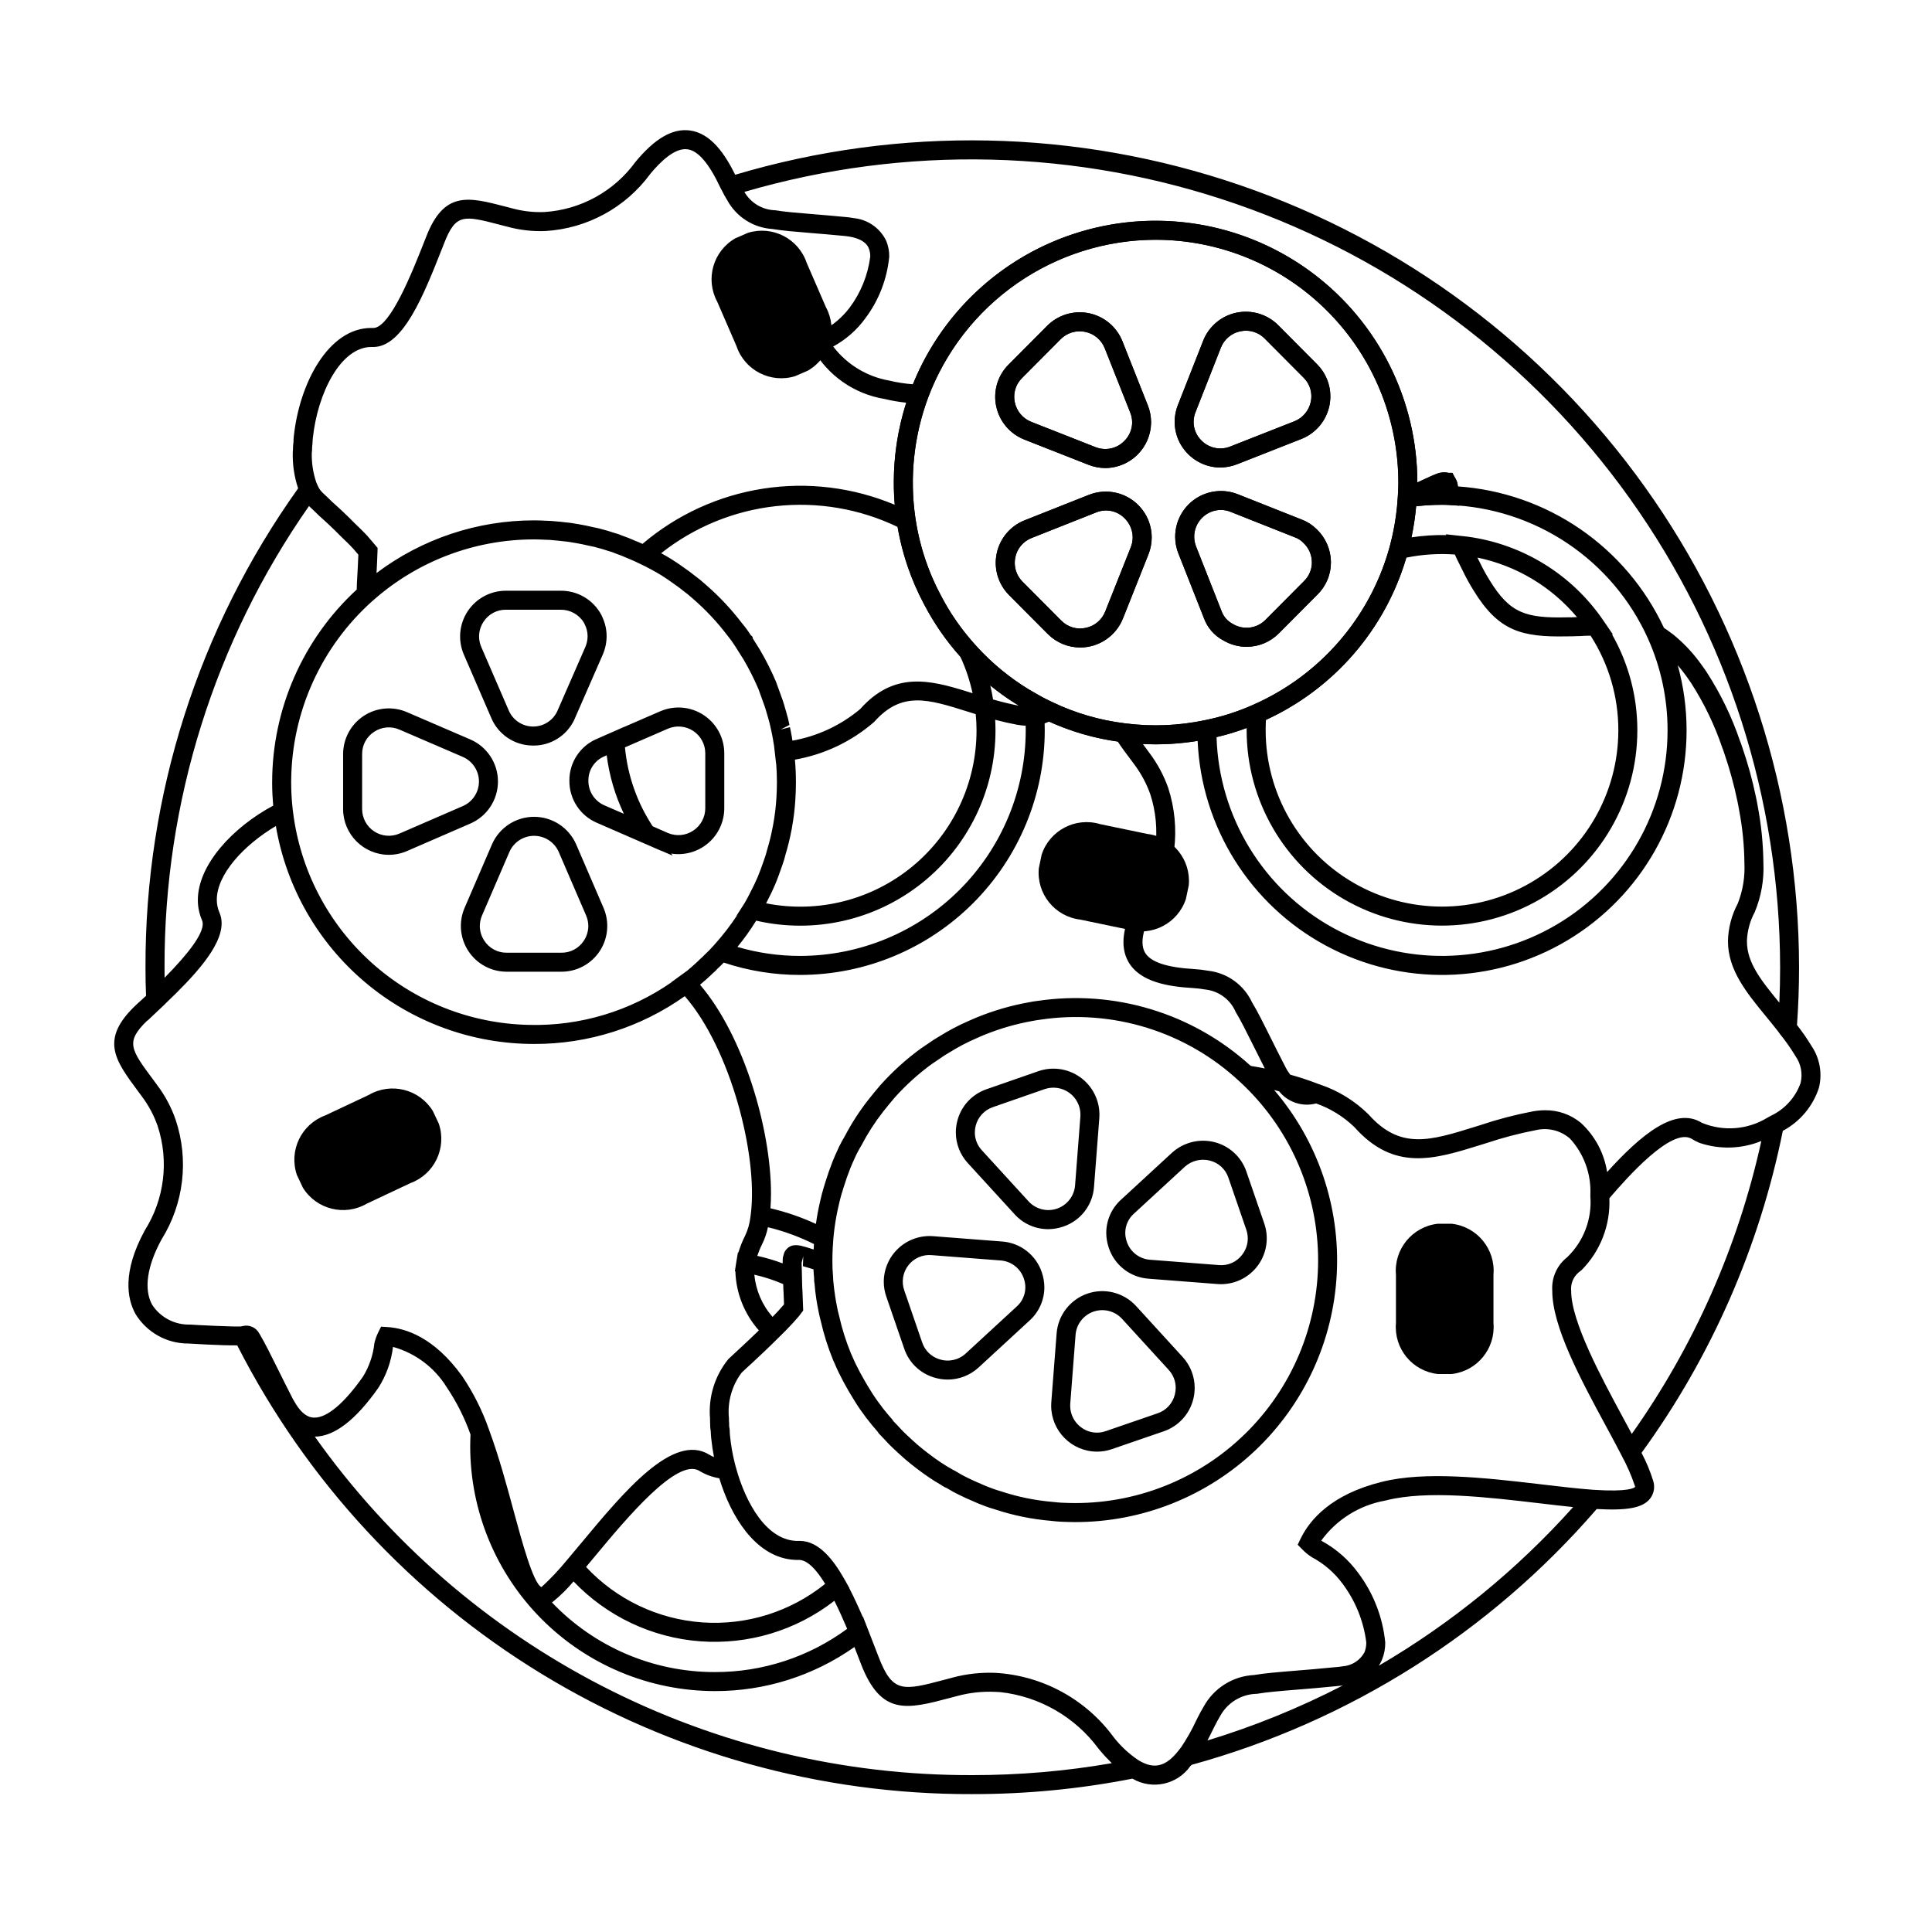
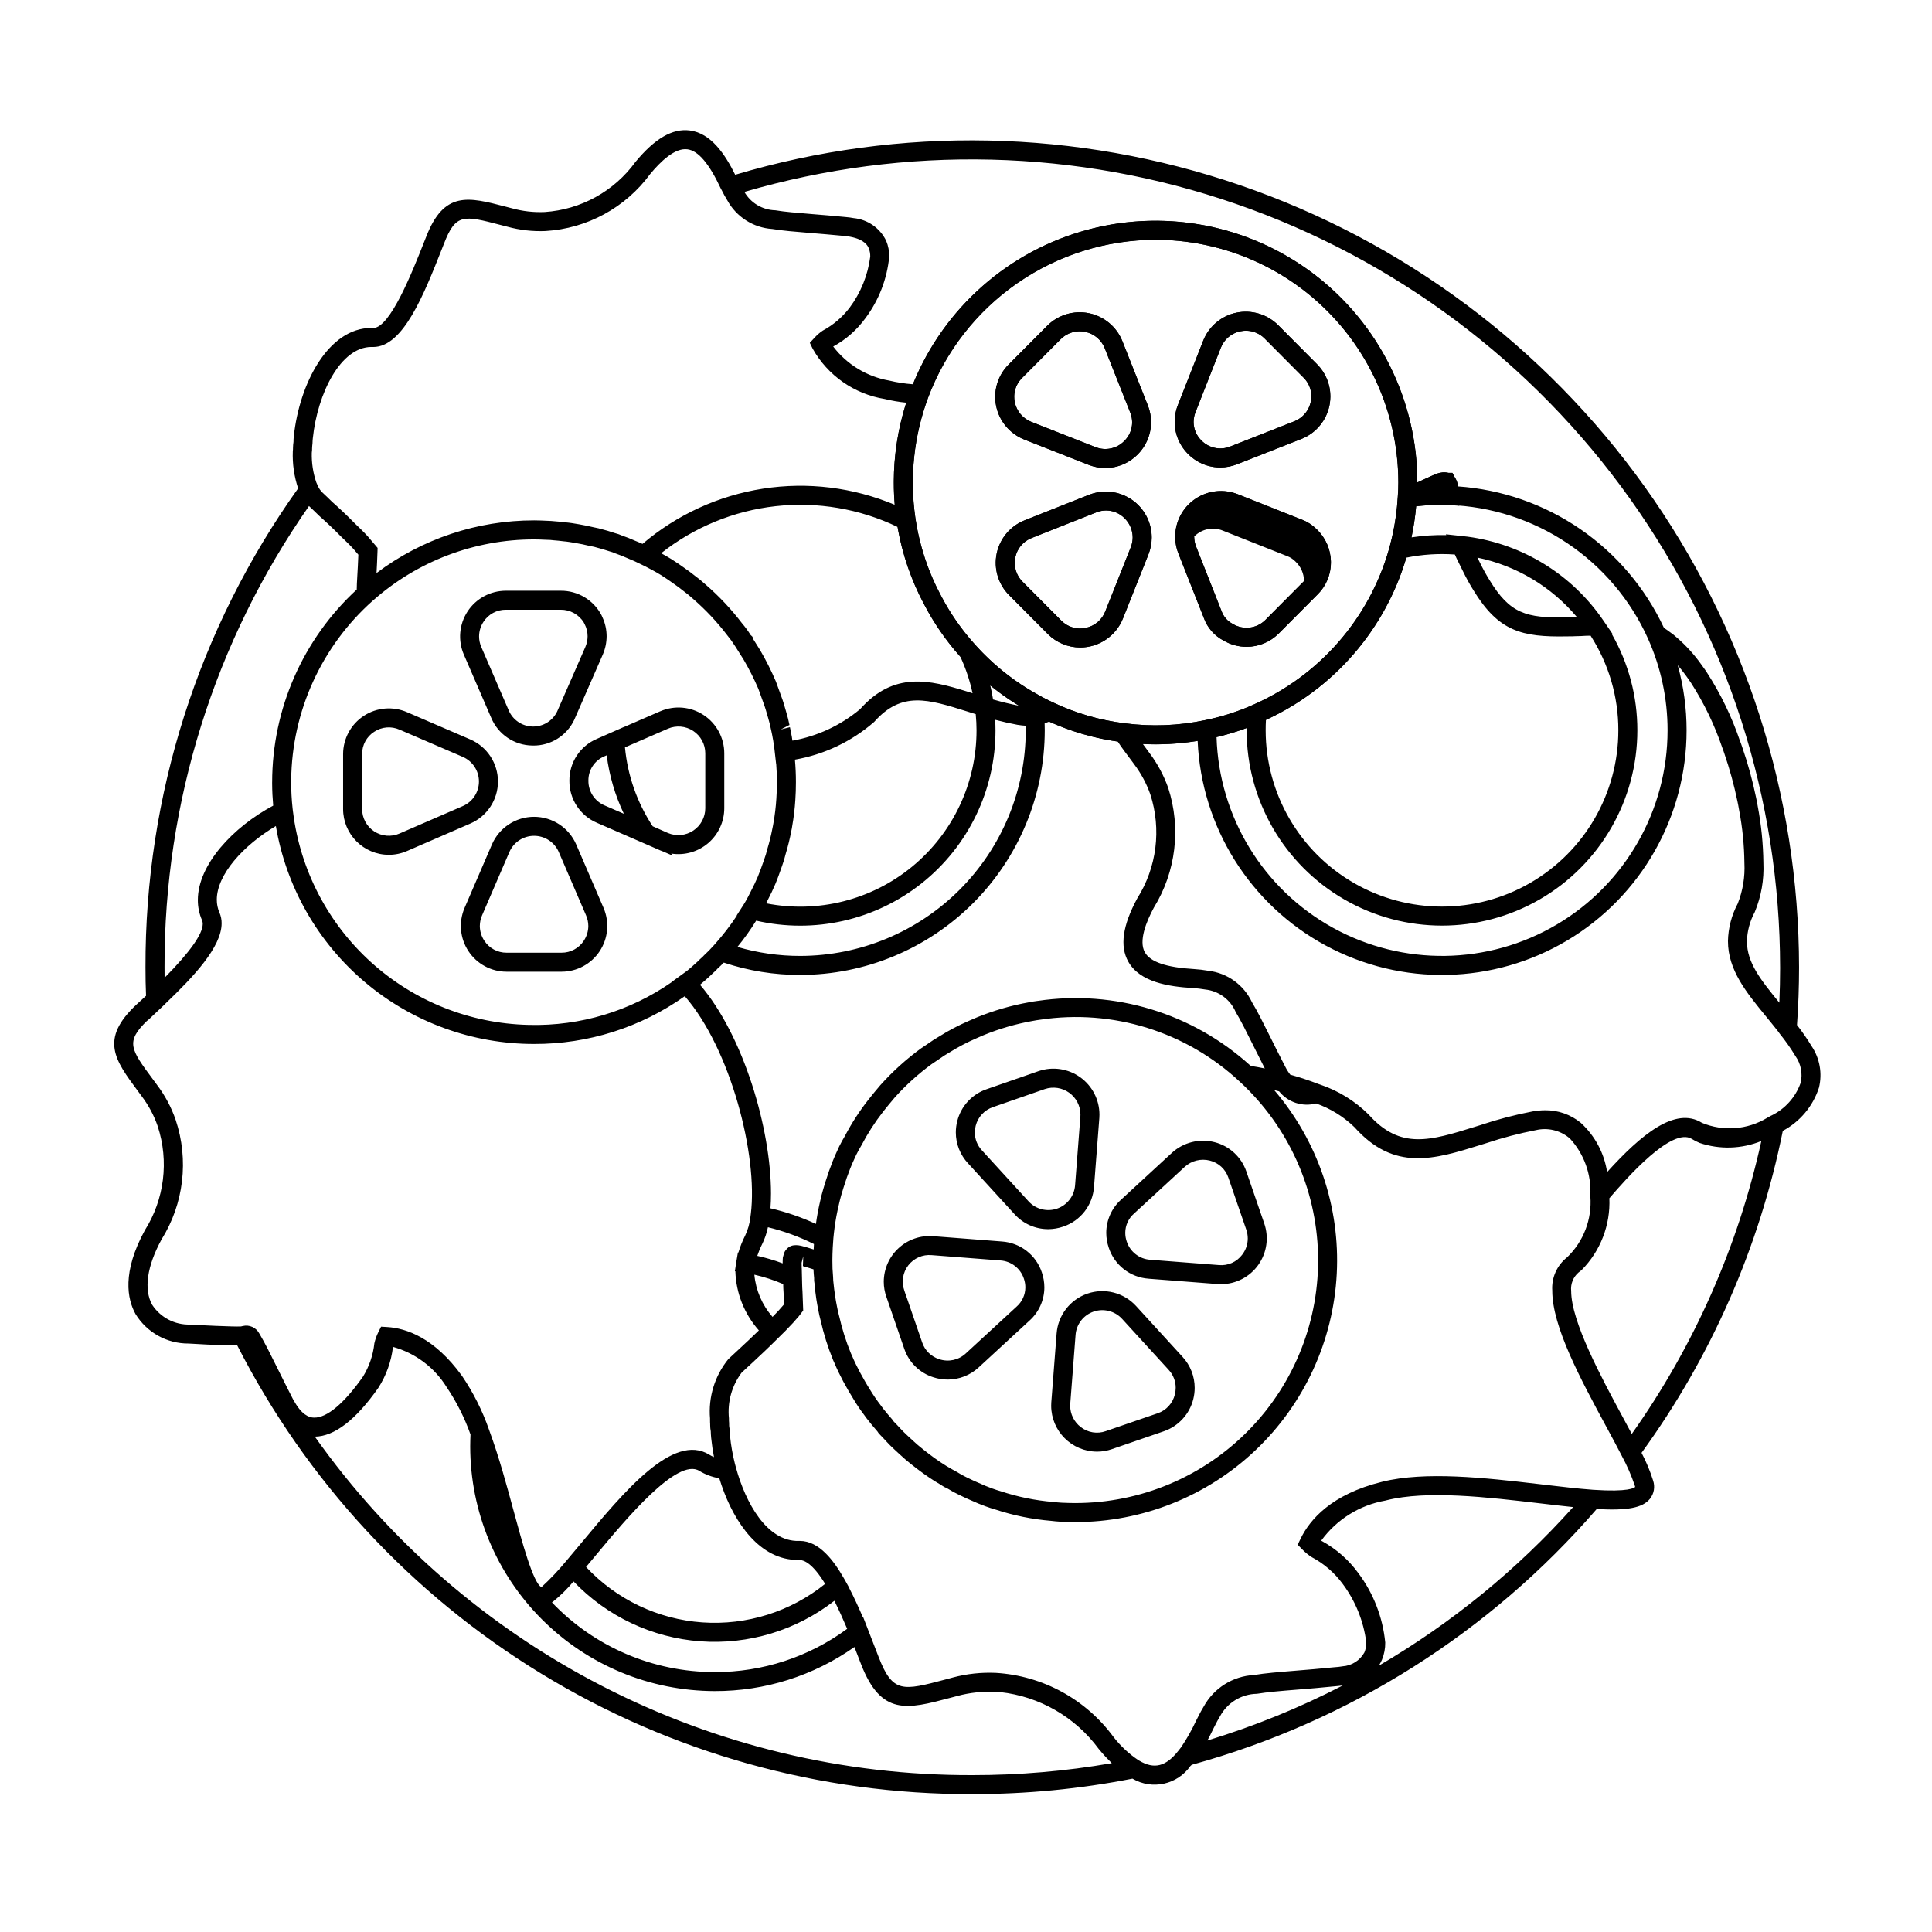
<svg xmlns="http://www.w3.org/2000/svg" fill="#000000" width="800px" height="800px" version="1.1" viewBox="144 144 512 512">
  <g>
-     <path d="m420.05 370.49-0.754 3.613c-0.633 6.762 4.234 12.793 10.977 13.602l12.516 2.606c6.504 1.953 13.375-1.637 15.492-8.086l0.754-3.613v-0.004c0.633-6.758-4.234-12.793-10.977-13.602l-12.516-2.606c-6.504-1.949-13.379 1.637-15.492 8.09zm-77.805-164.8-3.387 1.469c-5.891 3.379-8.012 10.836-4.781 16.809l5.09 11.73c2.156 6.438 9.051 9.984 15.543 7.992l3.387-1.469c5.887-3.383 8.008-10.84 4.781-16.812l-5.09-11.73v0.004c-2.156-6.441-9.051-9.984-15.543-7.992zm-81.965 236.07-1.574-3.34c-3.559-5.781-11.078-7.672-16.949-4.266l-11.566 5.445c-6.371 2.356-9.703 9.355-7.512 15.781l1.574 3.34h-0.004c3.559 5.785 11.078 7.676 16.949 4.266l11.566-5.445h0.004c6.367-2.352 9.699-9.352 7.512-15.781zm268.43 26.547h-3.695c-6.746 0.758-11.66 6.754-11.074 13.52v12.785c-0.586 6.762 4.328 12.762 11.074 13.516h3.695c6.746-0.754 11.66-6.754 11.074-13.516v-12.785c0.586-6.766-4.328-12.762-11.074-13.52z" />
-     <path d="m401.66 619.46c-40.289 0.125-79.824-10.926-114.21-31.918-34.387-20.996-62.281-51.109-80.582-87.004-4.391 0.051-12.773-0.48-12.875-0.488-5.738 0.043-11.078-2.922-14.074-7.812-2.219-3.988-3.59-11.074 2.441-22.152h-0.004c5.211-8.238 6.473-18.375 3.434-27.637-0.977-2.836-2.394-5.496-4.199-7.891l-1.004-1.359c-6.164-8.309-10.238-13.793-0.41-22.992 0.656-0.625 1.367-1.266 2.098-1.918l0.43-0.387c-0.109-2.508-0.148-4.969-0.148-7.543v-0.004c-0.133-45.5 14.016-89.895 40.449-126.93-1.059-3.164-1.535-6.5-1.406-9.836 0.039-0.309 0.055-0.617 0.051-0.926 0.008-0.52 0.051-1.043 0.129-1.559-0.004-0.488 0.023-0.973 0.082-1.457 1.48-14.043 9.156-28.734 20.531-28.734 0.152 0 0.305 0.004 0.453 0.012h0.062c4.488 0 10.371-14.895 13.535-22.914l0.453-1.141c4.742-12.367 11.238-10.676 21.039-8.121l1.777 0.461h-0.004c2.809 0.773 5.719 1.105 8.625 0.98 9.605-0.629 18.43-5.504 24.082-13.293 5.117-6.184 9.785-8.918 14.383-8.324 5.656 0.723 9.387 6.383 12.039 11.742l-0.004-0.004c43.781-13.031 90.539-12.07 133.75 2.75 43.211 14.82 80.715 42.762 107.28 79.922 26.562 37.16 40.863 81.691 40.906 127.37 0 5.117-0.184 10.254-0.547 15.285 1.395 1.777 2.684 3.633 3.852 5.566 2.191 3.242 2.906 7.262 1.965 11.059-1.594 4.906-5.023 9-9.574 11.426-6.203 30.805-18.973 59.91-37.441 85.332 1.246 2.352 2.273 4.809 3.066 7.348 0.559 1.652 0.246 3.473-0.84 4.836-1.93 2.375-5.894 3.16-14.105 2.703-28.27 32.723-65.621 56.312-107.31 67.781l-0.355 0.316c-3.465 4.949-10.152 6.414-15.363 3.356-13.984 2.746-28.203 4.117-42.453 4.098zm-174.23-94.738 0.004 0.004c19.723 27.82 45.848 50.496 76.172 66.105 30.324 15.609 63.953 23.703 98.059 23.594 12.391 0.012 24.762-1.047 36.969-3.164-1.141-1.117-2.227-2.289-3.246-3.519-0.043-0.059-0.094-0.117-0.145-0.176l-0.004-0.004-0.094-0.113c-6.207-8.426-15.656-13.871-26.059-15.02-0.461-0.035-0.93-0.062-1.402-0.074v0.004c-3.352-0.152-6.707 0.211-9.945 1.082l-1.898 0.5c-11.434 3.039-18.336 4.856-23.684-8.992l-1.727-4.473c-10.836 7.641-23.773 11.723-37.031 11.68-17.184-0.027-33.656-6.867-45.801-19.023-12.148-12.156-18.977-28.633-18.988-45.816 0-1.082 0.039-2.125 0.078-3.164-1.578-4.449-3.711-8.68-6.352-12.594-3.227-5.195-8.293-8.984-14.184-10.617l-0.012 0.043c-0.457 3.848-1.785 7.543-3.875 10.805-5.988 8.527-11.652 12.879-16.832 12.938zm218.46 85.859c3.984 2.375 7.106 1.582 10.422-2.652l0.668-0.852 0.004 0.004c1.531-2.269 2.879-4.66 4.031-7.144l0.438-0.863c0.523-1.023 1.004-1.965 1.516-2.773 2.688-4.934 7.742-8.113 13.352-8.402 2.883-0.488 6.43-0.773 10.918-1.141 3.051-0.25 6.555-0.531 10.602-0.941v0.004c0.656-0.043 1.312-0.121 1.961-0.23 2.43-0.164 4.613-1.555 5.789-3.691 0.34-0.848 0.508-1.758 0.488-2.672-0.719-5.656-2.898-11.027-6.324-15.586-2.152-2.898-4.926-5.285-8.117-6.977-0.902-0.578-1.734-1.258-2.481-2.027l-1.258-1.27 0.777-1.609c2.449-5.047 8.172-11.75 21.504-15.047l0.191-0.047c11.301-2.793 27.039-1.062 41.16 0.594l0.074 0.008c0.059 0.008 0.137 0.012 0.207 0.023l0.195 0.023 0.266 0.031 0.059 0.008 0.121 0.016 0.297 0.035c4.91 0.578 9.516 1.121 13.492 1.406 9.434 0.629 10.902-0.531 11.098-0.773l-0.109-0.344 0.004 0.004c-0.906-2.688-2.043-5.289-3.394-7.781-0.039-0.082-0.082-0.168-0.129-0.254-1.105-2.148-2.371-4.508-3.711-6.988l-0.031-0.051c-0.109-0.203-0.215-0.402-0.328-0.605-6.812-12.613-14.277-26.438-14.277-35.953l0.004 0.004c-0.246-3.438 1.238-6.769 3.953-8.891 4.34-4.18 6.594-10.078 6.141-16.086 0-0.148-0.004-0.297-0.004-0.445 0.262-5.477-1.672-10.832-5.375-14.883-0.117-0.109-0.242-0.211-0.363-0.316v0.004c-2.438-1.949-5.637-2.672-8.68-1.957-4.449 0.855-8.836 2.008-13.133 3.445l-1.5 0.465c-12.297 3.832-22.922 7.141-33.484-4.715h-0.004c-2.887-2.793-6.344-4.93-10.137-6.266-3.613 0.969-7.461-0.293-9.805-3.211-0.434-0.117-0.871-0.23-1.305-0.336v-0.004c11.566 13.512 17.504 30.949 16.582 48.711s-8.629 34.492-21.531 46.734c-12.898 12.242-30.012 19.062-47.797 19.051-1.246 0-2.539-0.051-3.832-0.102-0.941-0.062-1.719-0.117-2.5-0.223-5.055-0.418-10.047-1.434-14.863-3.027-0.836-0.242-1.691-0.516-2.555-0.832-1.305-0.473-2.578-1-3.852-1.586-0.848-0.344-1.723-0.762-2.609-1.191l-0.598-0.289c-0.348-0.156-0.715-0.352-1.074-0.547l-0.531-0.277c-0.574-0.316-1.105-0.637-1.633-0.953l-0.539-0.23c-0.191-0.098-0.379-0.207-0.559-0.328l-0.477-0.316c-1.098-0.637-2.016-1.199-2.934-1.824-1.078-0.715-2.234-1.555-3.332-2.394-1.094-0.824-2.129-1.66-3.172-2.547-0.969-0.859-1.992-1.785-2.973-2.707-0.688-0.637-1.344-1.289-1.938-1.938-0.586-0.637-1.113-1.211-1.691-1.789v-0.004c-0.293-0.262-0.543-0.57-0.734-0.914-0.98-1.121-2.023-2.367-3.016-3.672l-0.516-0.727c-1.004-1.32-1.934-2.695-2.781-4.117-0.934-1.477-1.871-3.141-2.75-4.746-0.855-1.605-1.648-3.238-2.332-4.871-0.164-0.336-0.242-0.5-0.324-0.707-1.41-3.441-2.531-6.992-3.344-10.621-0.234-0.84-0.453-1.824-0.621-2.754-0.195-0.922-0.348-1.871-0.512-2.867-0.211-1.324-0.367-2.754-0.473-4.078v-0.004c-0.105-0.496-0.141-1-0.113-1.504-0.078-0.688-0.133-1.477-0.168-2.297l-0.043-0.012c-0.574-0.199-0.961-0.309-1.32-0.414-0.719-0.191-1.082-0.312-1.438-0.43l0.09-2.621-0.434 1.738c-0.004 0.41 0.004 0.895 0.023 1.465h0.016l0.098 4.082c0 0.66 0.051 1.41 0.098 2.211l0.184 4.906-0.555 0.719c-0.383 0.551-0.809 1.07-1.273 1.555l-0.848 0.973c-1.434 1.559-2.676 2.801-3.969 4.047-2.508 2.508-4.848 4.699-6.934 6.633-1 0.898-1.922 1.77-2.75 2.551v-0.004c-2.59 3.469-3.785 7.777-3.348 12.082 0 0.215 0 0.438 0.004 0.66 0.043 0.383 0.059 0.766 0.047 1.148 0 0.27 0.031 0.539 0.09 0.801l0.062 0.562c0 0.484 0.043 1.059 0.09 1.539 0.246 2.445 0.672 4.871 1.273 7.254l0.262 0.98 0.059 0.211c2.508 9.145 8.133 19.551 16.641 19.34h0.039l0.004-0.004 0.215-0.004c5.176 0 9.035 5.32 11.605 9.785l0.016 0.02 0.016 0.031c0.07 0.117 0.137 0.234 0.203 0.352l0.023 0.047 0.035 0.051c0.078 0.145 0.164 0.289 0.242 0.434l0.98 1.766-0.023 0.023c1.293 2.496 2.508 5.164 3.57 7.625l0.074-0.059 4.148 10.695c3.734 9.656 6.41 8.945 17.703 5.957l1.938-0.516-0.004-0.004c3.719-0.988 7.566-1.406 11.41-1.234 12.426 0.746 23.867 6.988 31.223 17.027 1.82 2.336 3.996 4.371 6.445 6.031 0.09 0.055 0.176 0.109 0.266 0.164zm53.941-19.906c-0.508 0.07-1.043 0.129-1.578 0.164-4 0.406-7.539 0.695-10.613 0.941-4.367 0.355-7.816 0.637-10.543 1.094h0.004c-4.133 0.066-7.906 2.383-9.828 6.047-0.48 0.762-0.887 1.566-1.328 2.434l-0.418 0.82c-0.516 1.078-1.031 2.106-1.551 3.074 12.371-3.762 24.375-8.641 35.863-14.574zm-209.56-22.016c11.246 11.797 26.836 18.465 43.133 18.457 12.629 0.039 24.938-3.977 35.109-11.461-0.992-2.328-2.156-4.949-3.394-7.434v0.004c-10.109 7.859-22.777 11.684-35.551 10.738-12.77-0.949-24.734-6.606-33.574-15.871-1.648 1.98-3.492 3.793-5.5 5.41-0.074 0.055-0.148 0.109-0.223 0.156zm220.83 10.602h0.004c0.023 1.582-0.273 3.152-0.879 4.613-0.23 0.539-0.508 1.059-0.824 1.551 19.246-11.246 36.625-25.43 51.496-42.035-2.746-0.281-5.676-0.625-8.727-0.984-14.055-1.652-29.996-3.523-40.758-0.809l-0.012 0.004-0.262 0.066h0.004c-6.832 1.199-12.93 5.004-17.004 10.617l0.148 0.09c3.82 2.09 7.133 5 9.695 8.523 4.004 5.356 6.465 11.707 7.121 18.363zm-211.79-20c8.043 8.613 19.047 13.859 30.801 14.691 11.75 0.828 23.383-2.82 32.559-10.211-3.359-5.496-5.57-6.246-6.731-6.348v-0.004c-0.18-0.012-0.355-0.008-0.531 0.012-9.918 0-16.715-9.645-20.195-19.812-0.211-0.609-0.41-1.219-0.59-1.832h-0.004c-1.875-0.316-3.676-0.98-5.301-1.969-5.82-3.594-19.395 12.719-27.504 22.469-0.855 1.031-1.691 2.039-2.504 3.004zm-25.555-35.926c2.504 6.812 4.555 14.387 6.367 21.086 2.203 8.125 5.215 19.254 7.371 20.184h-0.004c2.352-2.16 4.547-4.481 6.574-6.941 1.227-1.441 2.523-3.004 3.879-4.629 11.473-13.797 24.469-29.438 34.023-23.531h-0.004c0.398 0.246 0.816 0.461 1.25 0.637-0.309-1.609-0.562-3.297-0.746-5.078-0.055-0.57-0.098-1.195-0.109-1.754-0.105-0.539-0.156-1.086-0.156-1.637v-0.258c0-0.168-0.008-0.336-0.027-0.5-0.004-0.324-0.012-0.652-0.012-0.988l0.004 0.004c-0.484-5.684 1.254-11.328 4.852-15.754 0.914-0.867 1.871-1.766 2.867-2.664 1.613-1.496 3.398-3.164 5.227-4.945h-0.004c-3.844-4.328-6.051-9.867-6.227-15.656l-0.129-0.02 0.289-1.91c0.031-0.195 0.059-0.387 0.094-0.582 0.023-0.184 0.059-0.363 0.09-0.547l0.332-1.938 0.129 0.02h-0.004c0.465-1.555 1.066-3.062 1.801-4.512 0.723-1.531 1.188-3.172 1.379-4.856l0.09-0.688 0.023-0.164c1.934-15.523-5.367-43.797-17.5-57.715v-0.004c-11.664 8.281-25.625 12.707-39.926 12.664-16.395 0.016-32.266-5.777-44.793-16.348-12.531-10.574-20.91-25.242-23.648-41.406-8.648 5.137-15.645 12.887-15.652 19.516-0.008 1.176 0.23 2.344 0.699 3.422 0.391 0.898 0.59 1.867 0.578 2.844 0 6.301-7.453 14.168-14.926 21.312v0.027l-4.742 4.481-0.004-0.078c-5.891 5.699-4.477 7.598 1.586 15.766l1.008 1.359-0.004 0.004c2.106 2.789 3.758 5.894 4.898 9.199 3.555 10.609 2.18 22.25-3.75 31.734-3.852 7.078-4.727 13.223-2.465 17.301 2.203 3.367 6 5.348 10.02 5.231 1.531 0.121 11.758 0.621 13.512 0.5 0.152-0.043 0.305-0.082 0.449-0.109v0.004c1.773-0.441 3.613 0.402 4.441 2.031l0.008 0.008v0.004l0.004 0.004v0.004l0.004 0.004v0.004l0.004 0.004c1.434 2.414 2.926 5.434 4.82 9.254 1.16 2.344 2.481 5.008 4.039 8.039 0.164 0.301 0.375 0.648 0.574 0.98l0.301 0.492c2.168 3.379 4.098 3.422 4.734 3.434 3.414 0.098 8.035-3.863 12.906-10.797l0.004 0.008c1.676-2.699 2.723-5.742 3.059-8.902 0.227-1.012 0.574-1.992 1.035-2.922l0.746-1.488 1.656 0.102c4.969 0.305 12.434 2.793 19.773 12.926h0.004c2.996 4.422 5.406 9.211 7.164 14.25zm123.06 10.324c0.266 0.113 0.52 0.254 0.758 0.422 0.387 0.23 0.859 0.516 1.293 0.754l0.57 0.301c0.262 0.141 0.531 0.289 0.812 0.414l0.66 0.316c0.797 0.383 1.578 0.762 2.426 1.105 1.238 0.566 2.387 1.047 3.582 1.477 0.773 0.289 1.52 0.523 2.316 0.754 4.504 1.496 9.172 2.445 13.902 2.832 0.801 0.102 1.477 0.148 2.144 0.195 1.25 0.051 2.477 0.102 3.652 0.102v-0.004c17.355 0.012 33.984-6.988 46.102-19.414 12.121-12.422 18.707-29.219 18.262-46.57-0.445-17.352-7.879-33.785-20.617-45.574l-0.102-0.09-0.004-0.008-0.004-0.004h-0.004c-14.195-13.277-33.68-19.328-52.898-16.434-0.719 0.098-1.359 0.188-1.996 0.324v-0.004c-4.398 0.781-8.699 2.023-12.836 3.703l-0.547 0.23c-0.5 0.211-1.023 0.43-1.543 0.676-2.492 1.074-4.898 2.34-7.195 3.781-0.875 0.5-1.727 1.047-2.547 1.637-0.836 0.574-1.445 1-2.106 1.426v-0.004c-3.535 2.586-6.789 5.527-9.719 8.781-1.082 1.285-2.144 2.543-3.16 3.844h0.004c-2.164 2.769-4.07 5.731-5.699 8.844-0.543 0.918-0.965 1.676-1.391 2.527-0.316 0.68-0.66 1.41-1 2.195l-0.227 0.535c-0.262 0.629-0.535 1.273-0.754 1.922-0.375 0.973-0.707 1.863-0.984 2.801-0.328 0.934-0.566 1.746-0.809 2.559l-0.195 0.637c-0.266 0.906-0.43 1.621-0.59 2.316-0.336 1.383-0.523 2.352-0.723 3.371-0.188 0.969-0.328 1.984-0.477 3-0.129 0.914-0.223 1.883-0.316 2.812l-0.168 2.481c-0.055 1.258-0.098 2.285-0.098 3.312-0.016 1.496 0.047 2.988 0.188 4.477 0.016 0.488 0.016 0.832 0.039 0.945 0.164 1.621 0.309 2.91 0.5 4.102 0.145 0.918 0.285 1.785 0.477 2.699 0.152 0.859 0.34 1.688 0.566 2.516l0.004 0.004c0.762 3.402 1.812 6.738 3.137 9.965l0.289 0.633c0.621 1.477 1.344 2.965 2.117 4.41 0.816 1.492 1.691 3.059 2.621 4.527v-0.004c0.898 1.496 1.883 2.934 2.953 4.312l0.512 0.707c0.852 1.066 1.637 2 2.457 2.934l0.367 0.52c0.645 0.645 1.23 1.273 1.855 1.957 0.508 0.547 1.062 1.102 1.668 1.664 0.953 0.906 1.938 1.793 2.832 2.586 0.93 0.789 1.898 1.566 2.922 2.344 1.02 0.781 2.086 1.555 3.098 2.227 1.059 0.727 2.098 1.336 3.168 1.945l0.113 0.059c0.109 0.055 0.223 0.121 0.34 0.191zm163.56-47.535c0 8.121 8.004 22.938 13.707 33.496 0.816 1.508 1.609 2.973 2.356 4.383 16.516-23.32 28.191-49.715 34.332-77.621-5.215 2.121-11.02 2.301-16.355 0.504l-0.02-0.008c0 0.004 0.031-0.004-0.016-0.004l-0.016-0.008-0.02-0.008h0.004c-0.699-0.289-1.371-0.637-2.008-1.039-5.258-3.215-17.137 10.25-21.84 15.723 0.305 7.102-2.367 14.008-7.375 19.055-0.266 0.227-0.543 0.441-0.816 0.641-1.402 1.219-2.125 3.043-1.934 4.891zm-216.46-4.32h-0.004c0.387 4.144 2.074 8.062 4.824 11.188l0.043-0.047c0.441-0.449 0.867-0.891 1.289-1.344l0.004-0.004 0.02-0.023 0.055-0.055 0.02-0.023 0.031-0.031 0.023-0.027v-0.004l0.031-0.027 0.023-0.031 0.031-0.031 1.055-1.199c0.172-0.18 0.305-0.328 0.414-0.461l-0.117-3.023c-0.051-0.82-0.098-1.637-0.102-2.363h-0.008c-2.461-1.066-5.019-1.898-7.637-2.492zm0.773-4.988h-0.004c2.285 0.5 4.535 1.164 6.727 1.988 0-0.625 0.016-1.133 0.051-1.523l0.246-0.898h-0.004c0.125-0.523 0.398-1.004 0.785-1.379 1.418-1.598 3.586-0.953 5.012-0.535v-0.004c0.23 0.055 0.457 0.125 0.68 0.207 0.461 0.156 0.707 0.238 1.035 0.324 0.152 0.043 0.289 0.082 0.418 0.121 0.004-0.16 0.016-0.316 0.02-0.477l0.051-0.957c-3.887-1.934-7.977-3.43-12.195-4.457-0.316 1.551-0.828 3.059-1.531 4.477-0.508 1.004-0.938 2.047-1.293 3.113zm3.5-12.605h-0.004c4.144 0.969 8.18 2.356 12.043 4.141 0.148-1.02 0.297-2.023 0.48-2.984 0.215-1.094 0.422-2.137 0.684-3.234 0.266-1.133 0.461-1.969 0.699-2.727v-0.004c0.062-0.262 0.137-0.523 0.227-0.777 0.277-0.934 0.543-1.832 0.867-2.738 0.281-0.953 0.656-1.973 1.035-2.941 0.211-0.652 0.535-1.426 0.852-2.176l0.227-0.543c0.375-0.867 0.738-1.645 1.102-2.422 0.508-1.02 0.988-1.875 1.523-2.785 1.75-3.34 3.801-6.512 6.125-9.484 1.055-1.359 2.16-2.668 3.262-3.977v0.004c3.231-3.606 6.828-6.863 10.738-9.715 0.738-0.477 1.305-0.867 1.871-1.258v-0.004c0.992-0.711 2.016-1.371 3.074-1.977 2.457-1.543 5.027-2.891 7.688-4.043 0.516-0.242 1.102-0.488 1.664-0.723l0.562-0.238h-0.004c4.449-1.812 9.074-3.152 13.805-3.996 0.68-0.145 1.445-0.254 2.269-0.367v0.004c20.367-3.019 41.012 3.238 56.281 17.055l0.309 0.195c1.234 0.191 2.441 0.41 3.621 0.656-1.18-2.312-2.223-4.41-3.164-6.297-1.805-3.625-3.227-6.488-4.551-8.664v0.004c-1.41-3.316-4.512-5.602-8.094-5.973-1.078-0.191-2.168-0.316-3.262-0.383-6.332-0.375-14.051-1.512-17.125-7.023-2.269-4.07-1.496-9.531 2.363-16.688h-0.004c5.219-8.242 6.492-18.379 3.484-27.656-1-2.816-2.418-5.465-4.207-7.856l-0.734-0.996c-0.703-0.961-1.363-1.855-1.992-2.672-0.641-0.867-1.191-1.664-1.684-2.422-6.285-0.887-12.41-2.668-18.191-5.289-0.395 0.176-0.789 0.332-1.188 0.469 0.02 0.59 0.031 1.195 0.031 1.824-0.012 17.184-6.84 33.66-18.988 45.816-12.145 12.152-28.617 18.996-45.801 19.02-6.891 0.016-13.738-1.09-20.273-3.269-0.473 0.492-0.961 0.969-1.457 1.422l-0.039 0.035-0.012 0.008-0.039 0.035-0.094 0.082c-0.273 0.344-0.586 0.66-0.934 0.938-0.301 0.254-0.551 0.512-0.801 0.766-0.84 0.789-1.824 1.684-2.918 2.582 11.566 13.516 18.805 38.223 18.809 55.316 0 1.363-0.051 2.676-0.141 3.93zm205.26-25.984c3.457-0.043 6.816 1.137 9.48 3.336 3.746 3.426 6.207 8.031 6.973 13.051 9.035-9.969 18.055-17.434 25.098-13.074l0.02 0.012 0.016 0.012c5.641 2.332 12.059 1.84 17.281-1.324v-0.004l0.02-0.012h0.004l0.02-0.012 0.004-0.004 0.02-0.012s-0.012-0.004 0.02-0.012l0.023-0.012 0.004-0.004 0.023-0.012 0.016-0.012 0.004-0.004 0.109-0.055 0.02-0.012 0.047-0.023 0.152-0.086h0.004l0.121-0.07 0.051-0.023 0.031-0.016 0.41-0.23 0.008 0.012c3.621-1.746 6.41-4.852 7.754-8.641 0.59-2.461 0.094-5.055-1.363-7.125l-0.043-0.07c-1.234-2.027-2.602-3.973-4.094-5.82l-0.535-0.738c-1.094-1.395-2.18-2.723-3.238-4.012-5.086-6.215-9.977-12.184-9.977-19.797l-0.004-0.004c0.07-3.481 0.961-6.898 2.598-9.973 1.348-3.422 1.949-7.098 1.762-10.77-0.047-4.664-0.508-9.316-1.383-13.898-0.191-1.094-0.32-1.816-0.477-2.508-0.883-4.269-2.039-8.477-3.457-12.598l-0.191-0.566c-0.098-0.289-0.191-0.582-0.32-0.871v0.004c-2.055-6.082-4.848-11.887-8.324-17.285-0.297-0.461-0.59-0.867-0.875-1.266l-0.5-0.699c-0.707-0.973-1.422-1.875-2.137-2.707h-0.004c1.559 5.613 2.348 11.414 2.344 17.238 0.008 22.824-11.992 43.973-31.594 55.676-19.602 11.699-43.91 12.227-64 1.387-20.09-10.836-32.996-31.445-33.98-54.25-4.793 0.789-9.66 1.066-14.516 0.828 0.348 0.469 0.707 0.961 1.082 1.469l0.738 1c2.082 2.785 3.731 5.867 4.891 9.141 3.457 10.629 2.066 22.234-3.797 31.746-2.016 3.734-4.07 8.828-2.391 11.836 1.426 2.562 5.703 4.016 13.074 4.449 1.262 0.078 2.523 0.227 3.773 0.449 5.035 0.594 9.402 3.75 11.551 8.344 1.418 2.328 2.883 5.277 4.742 9.008 1.18 2.371 2.527 5.082 4.137 8.188 0.215 0.445 0.461 0.871 0.746 1.273l0.512 0.719c2.535 0.707 5.039 1.531 7.438 2.461l0.453 0.156c4.84 1.625 9.242 4.34 12.871 7.934 8.398 9.422 16.281 6.977 28.227 3.254l1.492-0.461-0.004-0.004c4.5-1.508 9.098-2.711 13.758-3.602 1.082-0.199 2.184-0.301 3.285-0.305zm-269.09-22.617c13.414 0.316 26.578-3.641 37.598-11.297l-0.031-0.027 4.121-2.992v0.004c0.84-0.68 1.723-1.457 2.746-2.406l0.07-0.062 0.062-0.059c0.277-0.285 0.625-0.633 1.035-0.984 0.219-0.184 0.422-0.383 0.605-0.602 0.926-0.848 1.801-1.746 2.633-2.684l0.27-0.309c2.121-2.367 4.062-4.887 5.812-7.539l-0.074-0.02 1.859-2.898c0.09-0.141 0.176-0.281 0.262-0.422 0.645-1.066 1.156-2.098 1.668-3.121l0.016-0.023 0.023-0.055c0.656-1.262 1.234-2.461 1.766-3.715 0.562-1.344 1.055-2.746 1.535-4.109l0.168-0.48v-0.004c0.336-0.902 0.613-1.824 0.836-2.766 0.539-1.766 0.984-3.559 1.332-5.375l0.133-0.641v0.004c0.062-0.25 0.109-0.5 0.137-0.754 0.395-2.188 0.66-4.398 0.801-6.617 0.098-1.418 0.148-2.871 0.148-4.371 0-1.684-0.062-3.285-0.188-4.844l-0.023 0.004-0.551-4.844c-0.043-0.273-0.094-0.547-0.148-0.828-0.062-0.449-0.098-0.723-0.172-1.035-0.148-0.809-0.227-1.301-0.348-1.797l-0.121-0.555c-0.246-1.207-0.477-2.137-0.758-3.07-0.469-1.637-0.816-2.875-1.246-3.996l-1.383-3.832-0.004 0.004c-1.133-2.637-2.426-5.199-3.875-7.676-0.66-1.082-1.383-2.231-2.102-3.34l-0.195-0.297c-0.621-0.988-1.305-1.934-2.047-2.828-2.664-3.5-5.68-6.715-8.996-9.598-0.906-0.824-1.852-1.598-2.84-2.32-0.746-0.59-1.402-1.102-2.102-1.57-1.211-0.891-2.371-1.664-3.582-2.441-0.816-0.496-1.723-1.023-2.633-1.5-1.02-0.559-1.984-1.039-2.992-1.52l-1.398-0.668c-0.602-0.277-1.199-0.527-1.816-0.773-1.16-0.523-2.25-0.945-3.336-1.324h0.004c-0.496-0.227-1.008-0.406-1.535-0.539-1.34-0.438-2.441-0.773-3.582-1.059-0.305-0.098-0.621-0.172-0.938-0.223-0.289-0.055-0.582-0.109-0.871-0.18-1.188-0.285-2.336-0.527-3.488-0.719-1.102-0.191-2.188-0.383-3.32-0.477-0.855-0.102-1.664-0.199-2.422-0.25v0.004c-0.715-0.098-1.434-0.145-2.156-0.148-1.141-0.051-2.203-0.102-3.172-0.102v0.004c-15.754-0.016-30.961 5.758-42.734 16.219l-0.031 0.023v-0.004c-13.578 12.082-21.43 29.332-21.617 47.508-0.004 0.195-0.004 0.395-0.004 0.59h-0.004c0 2.316 0.129 4.633 0.379 6.938l0.055 0.465v0.004l0.062 0.516h0.004c1.891 15.312 9.227 29.434 20.668 39.785 11.438 10.352 26.219 16.246 41.641 16.609 0.129 0.004 0.258 0.008 0.387 0.008zm322.6-22.125c0.004 5.656 3.691 10.25 8.586 16.23 0.137-3.106 0.207-6.238 0.207-9.359h-0.004c-0.039-44.516-13.941-87.91-39.77-124.16-25.832-36.254-62.309-63.566-104.37-78.141-42.062-14.578-87.617-15.695-130.34-3.199 1.695 2.941 4.805 4.785 8.195 4.867 2.527 0.422 5.723 0.68 9.762 1.012 2.598 0.211 5.551 0.453 8.941 0.785 0.688 0.051 1.438 0.164 2.066 0.277 3.719 0.363 6.984 2.637 8.613 6 0.559 1.336 0.832 2.769 0.812 4.215-0.566 5.906-2.746 11.547-6.297 16.297-2.254 3.113-5.176 5.684-8.551 7.523 3.641 4.769 8.945 7.992 14.859 9.027 2.059 0.496 4.156 0.82 6.269 0.973 8.125-20.047 25.133-35.156 45.992-40.859 20.863-5.707 43.191-1.359 60.387 11.758 17.195 13.117 27.289 33.504 27.301 55.133 0.566-0.262 1.082-0.504 1.559-0.727 1.578-0.734 2.731-1.266 3.59-1.57 0.984-0.402 2.062-0.488 3.098-0.246h1.031l0.68 1.266v-0.004c0.332 0.496 0.57 1.051 0.691 1.637l0.078 0.629 0.012 0.055c11.621 0.801 22.812 4.703 32.418 11.297 9.602 6.594 17.266 15.637 22.191 26.191 0.074 0.047 0.137 0.098 0.207 0.145 0.422 0.277 0.906 0.605 1.391 0.984 0.633 0.43 1.23 0.906 1.797 1.422 2.441 2.109 4.621 4.504 6.488 7.137l0.488 0.676c0.34 0.477 0.688 0.957 1.012 1.465 3.66 5.672 6.609 11.773 8.777 18.168 0.16 0.371 0.305 0.754 0.422 1.141l0.168 0.488c1.492 4.32 2.707 8.73 3.633 13.203 0.164 0.711 0.305 1.523 0.449 2.305h-0.004c0.957 5 1.469 10.07 1.527 15.156 0.203 4.457-0.578 8.906-2.289 13.027-1.293 2.394-2.008 5.062-2.082 7.781zm-381.07-115.38c-25.043 35.836-38.41 78.527-38.285 122.25 0 0.934 0.004 1.848 0.016 2.758 6.715-6.805 10.105-11.582 10.109-14.262l0.004-0.004c0.004-0.336-0.062-0.672-0.195-0.98-0.734-1.688-1.113-3.508-1.105-5.352 0-9.383 9.352-19.34 19.969-25.012-0.172-1.922-0.27-3.879-0.281-5.836v-0.383h0.004c0.02-19.398 8.145-37.906 22.414-51.047v-0.004c0-0.922 0.062-2.082 0.152-3.633 0.09-1.484 0.191-3.328 0.277-5.606l-1.332-1.559c-1.008-1.098-2.129-2.168-3.254-3.242-2.027-2.078-4.051-3.953-5.824-5.527-0.945-0.941-1.781-1.727-2.516-2.414zm240.51 61.23c0.633 21.137 12.383 40.367 30.906 50.57 18.52 10.203 41.055 9.863 59.258-0.895 18.203-10.762 29.367-30.34 29.359-51.484 0.004-8.398-1.773-16.699-5.219-24.355v-0.004c-4.621-10.223-12.008-18.953-21.328-25.195-9.32-6.246-20.203-9.762-31.414-10.148l-1.672-0.051-0.004 0.004c-0.055-0.004-0.109-0.004-0.164 0-2.281 0.004-4.559 0.133-6.82 0.387-0.25 2.769-0.664 5.523-1.234 8.242 3.047-0.461 6.129-0.668 9.211-0.609l-0.094-0.207 5.797 0.637h-0.004c14.586 1.977 27.648 10.051 35.934 22.219v0.004l0.051 0.07 2.469 3.609-0.211 0.012h-0.004c4.402 7.734 6.711 16.484 6.699 25.387 0 18.496-9.867 35.586-25.887 44.832-16.016 9.25-35.75 9.25-51.77 0-16.016-9.246-25.883-26.336-25.883-44.832 0-0.195 0-0.395 0.004-0.59-2.606 0.965-5.273 1.766-7.981 2.398zm-126.97 55.613c5.41 1.586 11.016 2.387 16.652 2.379 15.848-0.027 31.039-6.336 42.242-17.547 11.199-11.211 17.496-26.406 17.508-42.254 0-0.41-0.004-0.809-0.016-1.199v-0.004c-0.672-0.035-1.344-0.109-2.012-0.219h-0.004l-0.02-0.004h-0.004l-0.094-0.012-0.035-0.004c-1.922-0.355-3.828-0.781-5.914-1.332 0.055 0.949 0.082 1.871 0.082 2.777l0.004-0.004c0.012 15.781-7.18 30.711-19.531 40.535-12.352 9.828-28.512 13.48-43.891 9.922-1.5 2.43-3.16 4.758-4.969 6.965zm140.06-60.172c-0.055 0.922-0.074 1.844-0.074 2.75 0 16.695 8.906 32.121 23.363 40.469 14.461 8.348 32.273 8.348 46.73 0 14.461-8.348 23.367-23.773 23.367-40.469 0.012-8.891-2.543-17.594-7.352-25.07-0.449 0.016-0.879 0.035-1.32 0.031-0.91 0.055-1.719 0.102-2.519 0.102-0.699 0.051-1.566 0.051-2.367 0.051-12.113 0.25-18.199-1.367-24.82-12.188v-0.004c-1.02-1.633-1.949-3.316-2.789-5.051l-1.391-2.801c-0.281-0.555-0.531-1.109-0.766-1.652l-0.004 0.004c-4.301-0.309-8.625-0.027-12.852 0.832-5.606 19.035-19.176 34.715-37.207 42.996zm-132.46 48.613h-0.004c13.719 2.715 27.93-0.859 38.73-9.742 10.801-8.883 17.051-22.137 17.035-36.121 0-1.359-0.07-2.766-0.211-4.273-0.602-0.184-1.195-0.371-1.785-0.555l-0.062-0.02c-0.117-0.039-0.242-0.078-0.359-0.113-10.469-3.293-17.387-5.457-24.66 2.695l-0.051 0.055c-5.957 5.188-13.219 8.641-21 9.996 0.176 1.922 0.266 3.891 0.266 5.969 0 1.625-0.051 3.191-0.156 4.711-0.145 2.34-0.426 4.672-0.836 6.977-0.047 0.387-0.117 0.766-0.207 1.141-0.395 2.106-0.906 4.191-1.527 6.242-0.254 1.07-0.574 2.129-0.957 3.164-0.664 1.898-1.191 3.391-1.801 4.836-0.586 1.379-1.215 2.699-1.902 4.016-0.172 0.344-0.344 0.684-0.516 1.023zm6.309-46.68c0.156 0.621 0.266 1.242 0.375 1.863 0.102 0.457 0.18 0.922 0.234 1.387 0.023 0.105 0.043 0.215 0.062 0.32h0.004c6.598-1.168 12.773-4.047 17.914-8.344l0.016-0.016c8.934-10.035 18.332-7.769 28.25-4.691l0.168 0.051 0.02 0.008c0.27 0.082 0.543 0.168 0.812 0.254l0.051 0.016 0.098 0.031 0.059 0.016 0.215 0.07 0.121 0.039c-0.715-3.34-1.801-6.59-3.238-9.691-3.777-4.191-7-8.852-9.586-13.863-3.461-6.41-5.84-13.344-7.047-20.523-10.051-4.824-21.25-6.731-32.332-5.496-11.078 1.23-21.586 5.555-30.328 12.469 0.887 0.469 1.801 1.008 2.676 1.539 1.359 0.867 2.609 1.703 3.812 2.594 0.715 0.477 1.477 1.066 2.231 1.664 1.094 0.797 2.141 1.652 3.141 2.562 3.539 3.07 6.754 6.496 9.594 10.223l0.02 0.023 0.012 0.012c0.812 0.953 1.551 1.969 2.215 3.031l0.535 0.512 0.031 0.375c0.656 1.016 1.309 2.059 1.922 3.066 1.59 2.715 3.004 5.527 4.238 8.418l1.422 3.926c0.469 1.211 0.867 2.594 1.25 3.949 0.43 1.453 0.699 2.535 0.914 3.617l-2.316 1.199zm88.953-1c7.016 0.898 14.129 0.613 21.043-0.852 3.938-0.797 7.785-1.973 11.488-3.519l1.27-0.555c0.129-0.055 0.254-0.113 0.383-0.172h0.004c17.27-7.75 30.27-22.684 35.566-40.852 0.074-0.25 0.145-0.504 0.211-0.754l0.137-0.512v-0.004c0.879-3.332 1.496-6.731 1.836-10.16l0.215-2.719c0.098-1.246 0.145-2.488 0.145-3.734 0-20.258-9.543-39.328-25.75-51.48-16.211-12.148-37.191-15.957-56.637-10.273-19.441 5.68-35.078 20.188-42.195 39.152l-0.023 0.062v-0.004c-3.758 10.098-4.938 20.969-3.434 31.637l0.09 0.613 0.02 0.117c1.055 7.043 3.324 13.852 6.715 20.117 2.301 4.465 5.148 8.625 8.477 12.387l0.66 0.734c0.07 0.078 0.137 0.16 0.211 0.238v0.004c4.027 4.473 8.684 8.336 13.824 11.469l3.805 2.164c0.895 0.473 1.809 0.914 2.731 1.352 5.984 2.844 12.391 4.707 18.969 5.516zm-35.121-6.344c2.539 0.723 4.723 1.246 6.879 1.66-2.656-1.609-5.199-3.402-7.609-5.367 0.293 1.223 0.535 2.461 0.73 3.707zm128.36-37.598 0.703 1.406c0.766 1.586 1.617 3.125 2.547 4.621 5.34 8.734 9.57 10.055 20.488 9.805 0.758 0 1.504 0.004 2.258-0.047 0.133 0 0.262-0.004 0.391-0.004-6.769-8.082-16.066-13.645-26.387-15.781zm-291.46-2.566-0.031 0.992c-0.074 2.254-0.168 4.121-0.254 5.668 12.039-9.066 26.703-13.969 41.773-13.957 1.047 0 2.199 0.051 3.297 0.102 0.754 0.035 1.664 0.055 2.527 0.168 0.684 0.035 1.59 0.145 2.449 0.25 1.176 0.098 2.41 0.305 3.644 0.52 1.246 0.211 2.516 0.477 3.832 0.789l0.586 0.121 0.004 0.004c0.484 0.082 0.965 0.195 1.438 0.344 1.082 0.262 2.301 0.633 3.578 1.059h-0.004c0.688 0.172 1.359 0.402 2.004 0.695 1.02 0.344 2.254 0.828 3.426 1.359 0.629 0.242 1.277 0.523 1.934 0.82l-0.004 0.004c9.094-7.742 20.16-12.812 31.961-14.641 11.805-1.832 23.883-0.348 34.895 4.277-0.164-1.945-0.246-3.918-0.246-5.898-0.008-7.184 1.102-14.32 3.297-21.16-1.93-0.195-3.84-0.52-5.723-0.98-8.059-1.309-15.082-6.215-19.086-13.332l-0.758-1.551 1.172-1.266v0.004c0.668-0.754 1.43-1.422 2.269-1.98 2.773-1.484 5.199-3.555 7.102-6.062 2.965-3.965 4.852-8.629 5.477-13.543 0.02-0.762-0.117-1.523-0.402-2.231-0.246-0.566-0.984-2.289-4.898-3.031l-0.004-0.004c-0.523-0.098-1.051-0.168-1.582-0.215-3.414-0.332-6.344-0.57-8.914-0.781-4.156-0.34-7.445-0.609-10.156-1.059-5.016-0.324-9.516-3.191-11.93-7.602-0.527-0.848-1.012-1.727-1.449-2.625l-0.281-0.512c-3.094-6.621-5.984-10.02-8.836-10.383-3.344-0.453-7.203 3.32-9.859 6.543v-0.004c-6.539 8.922-16.719 14.465-27.762 15.121-3.406 0.141-6.809-0.246-10.098-1.145l-1.77-0.457c-9.871-2.574-11.93-3.113-15.074 5.074l-0.457 1.16c-4.836 12.242-10.309 26.098-18.238 26.102-0.152 0.004-0.324-0.004-0.488-0.008-8.137 0-14.273 12.219-15.531 24.199-0.039 0.406-0.082 0.875-0.082 1.301-0.059 0.602-0.102 0.922-0.102 1.211l-0.004-0.004c0.008 0.457-0.02 0.91-0.086 1.359-0.066 2.656 0.336 5.305 1.195 7.816l0.395 0.906 0.031 0.066c0.289 0.656 0.707 1.246 1.223 1.742l0.016 0.016c0.781 0.73 1.656 1.559 2.535 2.434 1.746 1.543 3.856 3.504 5.918 5.613 1.137 1.086 2.328 2.231 3.477 3.477zm190.65 239.5c-6.703-0.023-12.129-5.453-12.148-12.152 0-0.301 0.012-0.602 0.031-0.906l1.41-18.246c0.363-4.824 3.555-8.973 8.125-10.562 4.57-1.586 9.645-0.309 12.918 3.254l12.344 13.508c2.062 2.234 3.203 5.164 3.203 8.203 0 1.008-0.125 2.008-0.367 2.984-0.992 3.973-3.926 7.176-7.793 8.512l-13.762 4.734v0.004c-1.273 0.441-2.613 0.668-3.961 0.668zm-7.109-12.148v-0.004c0.004 2.211 1.039 4.293 2.793 5.633 1.875 1.477 4.379 1.887 6.629 1.086l13.762-4.734c2.273-0.766 3.992-2.648 4.555-4.981 0.145-0.582 0.219-1.184 0.223-1.785 0-1.77-0.676-3.473-1.887-4.766l-0.004-0.008-12.34-13.504v0.004c-1.918-2.082-4.891-2.824-7.562-1.895-2.672 0.934-4.539 3.359-4.746 6.184l-1.406 18.238c-0.012 0.176-0.016 0.352-0.016 0.527zm-32.453-6.949v-0.004c-1.281 0-2.551-0.203-3.769-0.594-3.648-1.141-6.531-3.957-7.754-7.578l-4.742-13.781c-0.453-1.273-0.684-2.613-0.684-3.965 0.008-3.383 1.426-6.609 3.914-8.902 2.484-2.293 5.816-3.445 9.188-3.18l18.23 1.41c4.859 0.336 9.031 3.578 10.562 8.203 0.434 1.273 0.66 2.609 0.664 3.953-0.008 3.383-1.461 6.606-3.992 8.852l-13.43 12.375c-2.234 2.055-5.152 3.199-8.188 3.207zm-11.211-22.715 0.121 0.309 4.328 12.594c0.715 2.109 2.394 3.75 4.523 4.414 2.445 0.816 5.141 0.23 7.023-1.527l13.438-12.383c1.484-1.289 2.336-3.152 2.348-5.113 0-0.797-0.137-1.59-0.398-2.344-0.895-2.707-3.34-4.606-6.184-4.805l-18.234-1.41c-2.394-0.219-4.734 0.805-6.203 2.707-1.469 1.906-1.867 4.426-1.047 6.691zm83.656-2.566c-0.32 0-0.648-0.016-0.973-0.039l-18.23-1.41-0.004-0.004c-4.859-0.336-9.035-3.578-10.562-8.203-0.434-1.273-0.66-2.609-0.664-3.953 0.008-3.383 1.461-6.606 3.992-8.852l13.43-12.375c3.055-2.773 7.297-3.824 11.293-2.797 3.93 1.004 7.09 3.918 8.41 7.758l4.738 13.758c1.285 3.703 0.703 7.801-1.566 11-2.269 3.199-5.945 5.106-9.867 5.113zm-25.391-13.617-0.004-0.004c0 0.797 0.137 1.59 0.398 2.344 0.895 2.703 3.336 4.602 6.18 4.801l18.234 1.41c2.383 0.223 4.711-0.809 6.152-2.719 0.969-1.234 1.5-2.758 1.5-4.324 0-0.805-0.137-1.605-0.402-2.363v-0.004l-4.738-13.758c-0.758-2.246-2.606-3.949-4.906-4.519-2.348-0.602-4.84 0.016-6.641 1.641l-13.43 12.375c-1.484 1.289-2.34 3.152-2.348 5.117zm-20.457-0.961-0.004-0.004c-3.383-0.008-6.606-1.441-8.871-3.953l-12.348-13.504h-0.004c-2.07-2.223-3.223-5.148-3.223-8.188 0.004-1.008 0.129-2.008 0.375-2.984 0.996-3.977 3.945-7.176 7.832-8.48l13.758-4.789c3.719-1.254 7.812-0.645 11.004 1.645 3.191 2.285 5.086 5.969 5.09 9.895 0 0.301-0.012 0.605-0.031 0.906l-1.41 18.25c-0.34 4.828-3.551 8.98-8.145 10.52-1.293 0.449-2.656 0.68-4.027 0.684zm-19.414-25.617c0.004 1.762 0.68 3.461 1.895 4.742l12.359 13.516c1.91 2.078 4.871 2.828 7.543 1.906 2.668-0.918 4.539-3.332 4.766-6.144l1.406-18.234c0.012-0.184 0.02-0.367 0.02-0.551v-0.004c-0.012-2.297-1.129-4.449-2.996-5.781-1.871-1.336-4.266-1.695-6.445-0.965l-13.742 4.781 0.004 0.004c-2.273 0.758-4 2.625-4.582 4.949-0.148 0.582-0.227 1.18-0.227 1.781zm-109.53-42.617h-14.559c-4.074 0-7.875-2.051-10.117-5.457-2.242-3.402-2.625-7.707-1.016-11.453l7.258-16.832c1.934-4.438 6.316-7.305 11.156-7.305 4.84 0 9.219 2.867 11.156 7.301l7.258 16.836c1.609 3.746 1.23 8.051-1.012 11.457-2.242 3.402-6.047 5.453-10.125 5.453zm-21.652-12.098v0.004c0.008 1.379 0.422 2.731 1.188 3.879 1.297 2 3.523 3.199 5.906 3.18h14.559c2.383 0.02 4.613-1.18 5.91-3.18 0.766-1.152 1.176-2.5 1.188-3.883-0.004-0.973-0.207-1.934-0.594-2.824l-7.254-16.828h0.004c-1.141-2.59-3.703-4.258-6.531-4.258-2.832 0-5.391 1.672-6.531 4.262l-7.254 16.828v-0.004c-0.387 0.895-0.586 1.855-0.59 2.828zm51.098-18.66-2.508-1.086c-0.262-0.09-0.516-0.188-0.773-0.301l-16.785-7.309c-4.461-1.902-7.336-6.301-7.297-11.152v-0.031 0.004c-0.031-4.832 2.852-9.203 7.301-11.078l7.09-3.117v0.016l9.676-4.199 0.004 0.004c3.75-1.633 8.07-1.262 11.488 0.98 3.422 2.238 5.484 6.051 5.488 10.141v14.562c0 3.555-1.555 6.934-4.258 9.246s-6.285 3.328-9.797 2.777zm-5.289-7.777 4.016 1.77c2.203 0.938 4.731 0.707 6.723-0.613 1.996-1.32 3.199-3.551 3.199-5.945v-14.562c-0.004-2.391-1.207-4.617-3.207-5.93s-4.523-1.527-6.719-0.578l-0.004 0.004-11.355 4.934v-0.004c0.699 7.473 3.223 14.66 7.352 20.926zm-17.039-12.07h0.004c-0.027 2.84 1.66 5.418 4.269 6.531l5.125 2.223h0.004c-2.332-4.891-3.867-10.121-4.547-15.492l-0.574 0.25h-0.004c-2.617 1.074-4.316 3.641-4.273 6.473zm-52.891 19.629h0.004c-6.699-0.012-12.121-5.449-12.113-12.145v-14.562c0.008-4.086 2.074-7.894 5.496-10.129 3.422-2.231 7.738-2.59 11.484-0.949l16.719 7.207c4.449 1.918 7.336 6.301 7.336 11.148 0 4.852-2.887 9.234-7.336 11.152l-16.723 7.258h-0.004c-1.531 0.672-3.188 1.02-4.859 1.02zm-7.074-12.145h0.004c-0.008 2.391 1.195 4.629 3.199 5.941 2 1.312 4.531 1.523 6.723 0.562l16.727-7.258h0.004c2.609-1.117 4.305-3.688 4.305-6.531 0-2.84-1.695-5.41-4.305-6.531l-16.719-7.203v0.004c-2.195-0.984-4.742-0.773-6.746 0.559-2.004 1.289-3.207 3.512-3.188 5.894zm45.348-16.809-0.258-0.004h0.004c-4.758-0.066-9.031-2.945-10.875-7.336l-7.258-16.773v0.004c-1.617-3.746-1.238-8.055 1-11.461 2.242-3.41 6.051-5.461 10.129-5.461h14.508c4.543-0.051 8.73 2.449 10.84 6.473l0.297 0.664h-0.004c0.703 1.547 1.066 3.223 1.066 4.922-0.008 1.668-0.352 3.32-1.016 4.856l-7.59 17.352c-1.996 4.168-6.219 6.805-10.84 6.766zm-14.355-28.934h0.004c0 0.973 0.203 1.938 0.594 2.832l7.254 16.766c1.078 2.547 3.551 4.227 6.316 4.293 2.766 0.07 5.316-1.484 6.523-3.977l7.473-17.098c0.391-0.902 0.594-1.875 0.598-2.856-0.004-1.117-0.273-2.215-0.785-3.203l-0.223-0.434h0.004c-1.312-2.133-3.648-3.418-6.152-3.387h-14.508c-2.383-0.02-4.613 1.18-5.91 3.18-0.766 1.152-1.176 2.5-1.184 3.883zm159.32 2.945c-3.199-0.004-6.273-1.27-8.543-3.527l-10.293-10.344c-2.891-2.891-4.125-7.039-3.293-11.039 0.836-4 3.633-7.312 7.434-8.805l17.02-6.746v0.004c3.734-1.473 7.949-1.008 11.277 1.238 3.324 2.246 5.324 5.988 5.352 10 0 1.547-0.293 3.078-0.859 4.516l-6.754 16.988h-0.004c-1.84 4.648-6.332 7.707-11.336 7.715zm-17.352-22.395v-0.004c0 1.871 0.75 3.66 2.082 4.969l10.281 10.332c1.68 1.695 4.109 2.414 6.441 1.906 2.371-0.477 4.332-2.133 5.199-4.387l6.75-16.973c0.336-0.836 0.512-1.73 0.512-2.629-0.016-1.898-0.785-3.711-2.133-5.047-1.973-2.027-4.984-2.644-7.594-1.551l-0.004 0.004-17.031 6.75c-2.234 0.848-3.879 2.781-4.348 5.125-0.105 0.492-0.156 0.996-0.156 1.5zm61.453 22.215c-2.144 0-4.25-0.57-6.102-1.656-2.469-1.289-4.356-3.469-5.273-6.098l-6.676-16.914-0.004-0.004c-0.582-1.449-0.883-2.996-0.883-4.559 0.027-4.004 2.027-7.738 5.352-9.98 3.32-2.238 7.531-2.695 11.258-1.219l17 6.742 0.098 0.035v0.004c1.414 0.547 2.695 1.387 3.766 2.465l0.145 0.137v-0.004c2.266 2.215 3.578 5.227 3.656 8.395v0.137c0.004 0.055 0.004 0.117 0.004 0.172v-0.004c0.004 3.207-1.289 6.281-3.582 8.523l-10.262 10.312c-2.254 2.254-5.312 3.519-8.496 3.516zm-13.895-29.203c0.004 0.918 0.18 1.828 0.523 2.68l6.699 16.984 0.004-0.004c0.512 1.5 1.582 2.746 2.992 3.473 2.758 1.68 6.305 1.266 8.605-1l10.273-10.324h-0.004c1.344-1.301 2.102-3.09 2.102-4.957v-0.102c-0.027-1.926-0.832-3.758-2.234-5.078l-0.062-0.062-0.059-0.055c-0.582-0.574-1.273-1.023-2.031-1.316l-0.031-0.012-0.051-0.016-17.027-6.754c-2.613-1.078-5.617-0.461-7.602 1.555-1.324 1.32-2.082 3.113-2.098 4.988zm-23.512-18.172h-0.004c-1.543 0-3.074-0.297-4.512-0.863l-17.047-6.707v-0.004c-3.734-1.488-6.492-4.731-7.363-8.656l-0.043-0.211h-0.004c-0.812-3.977 0.422-8.098 3.293-10.969l10.273-10.32v-0.004c2.898-2.879 7.047-4.113 11.051-3.289 4 0.828 7.32 3.609 8.84 7.402l6.754 17.047c0.57 1.43 0.863 2.953 0.867 4.492-0.078 6.648-5.457 12.02-12.109 12.082zm-19.691-12.25 17.02 6.695h-0.004c2.637 1.066 5.656 0.438 7.648-1.594 1.332-1.297 2.09-3.074 2.102-4.93-0.008-0.91-0.184-1.805-0.52-2.648l-6.75-17.027c-0.891-2.223-2.836-3.852-5.18-4.336-2.344-0.484-4.773 0.238-6.477 1.926l-10.262 10.312c-1.324 1.301-2.07 3.082-2.07 4.941 0 0.488 0.051 0.977 0.148 1.457 0.48 2.356 2.113 4.309 4.344 5.203zm50.09 12.102v0.004c-1.016 0-2.023-0.133-3.008-0.391-2.102-0.559-4.012-1.668-5.539-3.219-2.254-2.231-3.523-5.269-3.531-8.445 0-1.555 0.305-3.098 0.891-4.539l6.691-17.016c1.5-3.797 4.812-6.586 8.809-7.418s8.145 0.402 11.039 3.285l10.273 10.328 0.023 0.023c2.277 2.258 3.559 5.332 3.559 8.539-0.004 0.691-0.062 1.379-0.18 2.059-0.02 0.109-0.039 0.219-0.062 0.328-0.809 4.023-3.594 7.367-7.406 8.887l-17.047 6.707c-1.438 0.57-2.965 0.867-4.512 0.871zm-7.039-12.039c0.008 1.84 0.754 3.598 2.07 4.883 1.984 2.035 5.004 2.668 7.641 1.602l17.027-6.699v-0.004c2.699-1.098 4.465-3.715 4.473-6.625-0.004-1.867-0.762-3.656-2.102-4.957l-0.016-0.016-10.273-10.328h0.004c-1.684-1.691-4.109-2.414-6.441-1.906-2.34 0.48-4.281 2.106-5.156 4.328l-6.695 17.027c-0.348 0.859-0.527 1.773-0.531 2.695z" />
+     <path d="m401.66 619.46c-40.289 0.125-79.824-10.926-114.21-31.918-34.387-20.996-62.281-51.109-80.582-87.004-4.391 0.051-12.773-0.48-12.875-0.488-5.738 0.043-11.078-2.922-14.074-7.812-2.219-3.988-3.59-11.074 2.441-22.152h-0.004c5.211-8.238 6.473-18.375 3.434-27.637-0.977-2.836-2.394-5.496-4.199-7.891l-1.004-1.359c-6.164-8.309-10.238-13.793-0.41-22.992 0.656-0.625 1.367-1.266 2.098-1.918l0.43-0.387c-0.109-2.508-0.148-4.969-0.148-7.543v-0.004c-0.133-45.5 14.016-89.895 40.449-126.93-1.059-3.164-1.535-6.5-1.406-9.836 0.039-0.309 0.055-0.617 0.051-0.926 0.008-0.52 0.051-1.043 0.129-1.559-0.004-0.488 0.023-0.973 0.082-1.457 1.48-14.043 9.156-28.734 20.531-28.734 0.152 0 0.305 0.004 0.453 0.012h0.062c4.488 0 10.371-14.895 13.535-22.914l0.453-1.141c4.742-12.367 11.238-10.676 21.039-8.121l1.777 0.461h-0.004c2.809 0.773 5.719 1.105 8.625 0.98 9.605-0.629 18.43-5.504 24.082-13.293 5.117-6.184 9.785-8.918 14.383-8.324 5.656 0.723 9.387 6.383 12.039 11.742l-0.004-0.004c43.781-13.031 90.539-12.07 133.75 2.75 43.211 14.82 80.715 42.762 107.28 79.922 26.562 37.16 40.863 81.691 40.906 127.37 0 5.117-0.184 10.254-0.547 15.285 1.395 1.777 2.684 3.633 3.852 5.566 2.191 3.242 2.906 7.262 1.965 11.059-1.594 4.906-5.023 9-9.574 11.426-6.203 30.805-18.973 59.91-37.441 85.332 1.246 2.352 2.273 4.809 3.066 7.348 0.559 1.652 0.246 3.473-0.84 4.836-1.93 2.375-5.894 3.16-14.105 2.703-28.27 32.723-65.621 56.312-107.31 67.781l-0.355 0.316c-3.465 4.949-10.152 6.414-15.363 3.356-13.984 2.746-28.203 4.117-42.453 4.098zm-174.23-94.738 0.004 0.004c19.723 27.82 45.848 50.496 76.172 66.105 30.324 15.609 63.953 23.703 98.059 23.594 12.391 0.012 24.762-1.047 36.969-3.164-1.141-1.117-2.227-2.289-3.246-3.519-0.043-0.059-0.094-0.117-0.145-0.176l-0.004-0.004-0.094-0.113c-6.207-8.426-15.656-13.871-26.059-15.02-0.461-0.035-0.93-0.062-1.402-0.074v0.004c-3.352-0.152-6.707 0.211-9.945 1.082l-1.898 0.5c-11.434 3.039-18.336 4.856-23.684-8.992l-1.727-4.473c-10.836 7.641-23.773 11.723-37.031 11.68-17.184-0.027-33.656-6.867-45.801-19.023-12.148-12.156-18.977-28.633-18.988-45.816 0-1.082 0.039-2.125 0.078-3.164-1.578-4.449-3.711-8.68-6.352-12.594-3.227-5.195-8.293-8.984-14.184-10.617l-0.012 0.043c-0.457 3.848-1.785 7.543-3.875 10.805-5.988 8.527-11.652 12.879-16.832 12.938zm218.46 85.859c3.984 2.375 7.106 1.582 10.422-2.652l0.668-0.852 0.004 0.004c1.531-2.269 2.879-4.66 4.031-7.144l0.438-0.863c0.523-1.023 1.004-1.965 1.516-2.773 2.688-4.934 7.742-8.113 13.352-8.402 2.883-0.488 6.43-0.773 10.918-1.141 3.051-0.25 6.555-0.531 10.602-0.941v0.004c0.656-0.043 1.312-0.121 1.961-0.23 2.43-0.164 4.613-1.555 5.789-3.691 0.34-0.848 0.508-1.758 0.488-2.672-0.719-5.656-2.898-11.027-6.324-15.586-2.152-2.898-4.926-5.285-8.117-6.977-0.902-0.578-1.734-1.258-2.481-2.027l-1.258-1.27 0.777-1.609c2.449-5.047 8.172-11.75 21.504-15.047l0.191-0.047c11.301-2.793 27.039-1.062 41.16 0.594l0.074 0.008c0.059 0.008 0.137 0.012 0.207 0.023l0.195 0.023 0.266 0.031 0.059 0.008 0.121 0.016 0.297 0.035c4.91 0.578 9.516 1.121 13.492 1.406 9.434 0.629 10.902-0.531 11.098-0.773l-0.109-0.344 0.004 0.004c-0.906-2.688-2.043-5.289-3.394-7.781-0.039-0.082-0.082-0.168-0.129-0.254-1.105-2.148-2.371-4.508-3.711-6.988l-0.031-0.051c-0.109-0.203-0.215-0.402-0.328-0.605-6.812-12.613-14.277-26.438-14.277-35.953l0.004 0.004c-0.246-3.438 1.238-6.769 3.953-8.891 4.34-4.18 6.594-10.078 6.141-16.086 0-0.148-0.004-0.297-0.004-0.445 0.262-5.477-1.672-10.832-5.375-14.883-0.117-0.109-0.242-0.211-0.363-0.316v0.004c-2.438-1.949-5.637-2.672-8.68-1.957-4.449 0.855-8.836 2.008-13.133 3.445l-1.5 0.465c-12.297 3.832-22.922 7.141-33.484-4.715h-0.004c-2.887-2.793-6.344-4.93-10.137-6.266-3.613 0.969-7.461-0.293-9.805-3.211-0.434-0.117-0.871-0.23-1.305-0.336v-0.004c11.566 13.512 17.504 30.949 16.582 48.711s-8.629 34.492-21.531 46.734c-12.898 12.242-30.012 19.062-47.797 19.051-1.246 0-2.539-0.051-3.832-0.102-0.941-0.062-1.719-0.117-2.5-0.223-5.055-0.418-10.047-1.434-14.863-3.027-0.836-0.242-1.691-0.516-2.555-0.832-1.305-0.473-2.578-1-3.852-1.586-0.848-0.344-1.723-0.762-2.609-1.191l-0.598-0.289c-0.348-0.156-0.715-0.352-1.074-0.547l-0.531-0.277c-0.574-0.316-1.105-0.637-1.633-0.953l-0.539-0.23c-0.191-0.098-0.379-0.207-0.559-0.328l-0.477-0.316c-1.098-0.637-2.016-1.199-2.934-1.824-1.078-0.715-2.234-1.555-3.332-2.394-1.094-0.824-2.129-1.66-3.172-2.547-0.969-0.859-1.992-1.785-2.973-2.707-0.688-0.637-1.344-1.289-1.938-1.938-0.586-0.637-1.113-1.211-1.691-1.789v-0.004c-0.293-0.262-0.543-0.57-0.734-0.914-0.98-1.121-2.023-2.367-3.016-3.672l-0.516-0.727c-1.004-1.32-1.934-2.695-2.781-4.117-0.934-1.477-1.871-3.141-2.75-4.746-0.855-1.605-1.648-3.238-2.332-4.871-0.164-0.336-0.242-0.5-0.324-0.707-1.41-3.441-2.531-6.992-3.344-10.621-0.234-0.84-0.453-1.824-0.621-2.754-0.195-0.922-0.348-1.871-0.512-2.867-0.211-1.324-0.367-2.754-0.473-4.078v-0.004c-0.105-0.496-0.141-1-0.113-1.504-0.078-0.688-0.133-1.477-0.168-2.297l-0.043-0.012c-0.574-0.199-0.961-0.309-1.32-0.414-0.719-0.191-1.082-0.312-1.438-0.43l0.09-2.621-0.434 1.738c-0.004 0.41 0.004 0.895 0.023 1.465h0.016l0.098 4.082c0 0.66 0.051 1.41 0.098 2.211l0.184 4.906-0.555 0.719c-0.383 0.551-0.809 1.07-1.273 1.555l-0.848 0.973c-1.434 1.559-2.676 2.801-3.969 4.047-2.508 2.508-4.848 4.699-6.934 6.633-1 0.898-1.922 1.77-2.75 2.551v-0.004c-2.59 3.469-3.785 7.777-3.348 12.082 0 0.215 0 0.438 0.004 0.66 0.043 0.383 0.059 0.766 0.047 1.148 0 0.27 0.031 0.539 0.09 0.801l0.062 0.562c0 0.484 0.043 1.059 0.09 1.539 0.246 2.445 0.672 4.871 1.273 7.254l0.262 0.98 0.059 0.211c2.508 9.145 8.133 19.551 16.641 19.34h0.039l0.004-0.004 0.215-0.004c5.176 0 9.035 5.32 11.605 9.785l0.016 0.02 0.016 0.031c0.07 0.117 0.137 0.234 0.203 0.352l0.023 0.047 0.035 0.051c0.078 0.145 0.164 0.289 0.242 0.434l0.98 1.766-0.023 0.023c1.293 2.496 2.508 5.164 3.57 7.625l0.074-0.059 4.148 10.695c3.734 9.656 6.41 8.945 17.703 5.957l1.938-0.516-0.004-0.004c3.719-0.988 7.566-1.406 11.41-1.234 12.426 0.746 23.867 6.988 31.223 17.027 1.82 2.336 3.996 4.371 6.445 6.031 0.09 0.055 0.176 0.109 0.266 0.164zm53.941-19.906c-0.508 0.07-1.043 0.129-1.578 0.164-4 0.406-7.539 0.695-10.613 0.941-4.367 0.355-7.816 0.637-10.543 1.094h0.004c-4.133 0.066-7.906 2.383-9.828 6.047-0.48 0.762-0.887 1.566-1.328 2.434l-0.418 0.82c-0.516 1.078-1.031 2.106-1.551 3.074 12.371-3.762 24.375-8.641 35.863-14.574zm-209.56-22.016c11.246 11.797 26.836 18.465 43.133 18.457 12.629 0.039 24.938-3.977 35.109-11.461-0.992-2.328-2.156-4.949-3.394-7.434v0.004c-10.109 7.859-22.777 11.684-35.551 10.738-12.77-0.949-24.734-6.606-33.574-15.871-1.648 1.98-3.492 3.793-5.5 5.41-0.074 0.055-0.148 0.109-0.223 0.156zm220.83 10.602h0.004c0.023 1.582-0.273 3.152-0.879 4.613-0.23 0.539-0.508 1.059-0.824 1.551 19.246-11.246 36.625-25.43 51.496-42.035-2.746-0.281-5.676-0.625-8.727-0.984-14.055-1.652-29.996-3.523-40.758-0.809l-0.012 0.004-0.262 0.066h0.004c-6.832 1.199-12.93 5.004-17.004 10.617l0.148 0.09c3.82 2.09 7.133 5 9.695 8.523 4.004 5.356 6.465 11.707 7.121 18.363zm-211.79-20c8.043 8.613 19.047 13.859 30.801 14.691 11.75 0.828 23.383-2.82 32.559-10.211-3.359-5.496-5.57-6.246-6.731-6.348v-0.004c-0.18-0.012-0.355-0.008-0.531 0.012-9.918 0-16.715-9.645-20.195-19.812-0.211-0.609-0.41-1.219-0.59-1.832h-0.004c-1.875-0.316-3.676-0.98-5.301-1.969-5.82-3.594-19.395 12.719-27.504 22.469-0.855 1.031-1.691 2.039-2.504 3.004zm-25.555-35.926c2.504 6.812 4.555 14.387 6.367 21.086 2.203 8.125 5.215 19.254 7.371 20.184h-0.004c2.352-2.16 4.547-4.481 6.574-6.941 1.227-1.441 2.523-3.004 3.879-4.629 11.473-13.797 24.469-29.438 34.023-23.531h-0.004c0.398 0.246 0.816 0.461 1.25 0.637-0.309-1.609-0.562-3.297-0.746-5.078-0.055-0.57-0.098-1.195-0.109-1.754-0.105-0.539-0.156-1.086-0.156-1.637v-0.258c0-0.168-0.008-0.336-0.027-0.5-0.004-0.324-0.012-0.652-0.012-0.988l0.004 0.004c-0.484-5.684 1.254-11.328 4.852-15.754 0.914-0.867 1.871-1.766 2.867-2.664 1.613-1.496 3.398-3.164 5.227-4.945h-0.004c-3.844-4.328-6.051-9.867-6.227-15.656l-0.129-0.02 0.289-1.91c0.031-0.195 0.059-0.387 0.094-0.582 0.023-0.184 0.059-0.363 0.09-0.547l0.332-1.938 0.129 0.02h-0.004c0.465-1.555 1.066-3.062 1.801-4.512 0.723-1.531 1.188-3.172 1.379-4.856l0.09-0.688 0.023-0.164c1.934-15.523-5.367-43.797-17.5-57.715v-0.004c-11.664 8.281-25.625 12.707-39.926 12.664-16.395 0.016-32.266-5.777-44.793-16.348-12.531-10.574-20.91-25.242-23.648-41.406-8.648 5.137-15.645 12.887-15.652 19.516-0.008 1.176 0.23 2.344 0.699 3.422 0.391 0.898 0.59 1.867 0.578 2.844 0 6.301-7.453 14.168-14.926 21.312v0.027l-4.742 4.481-0.004-0.078c-5.891 5.699-4.477 7.598 1.586 15.766l1.008 1.359-0.004 0.004c2.106 2.789 3.758 5.894 4.898 9.199 3.555 10.609 2.18 22.25-3.75 31.734-3.852 7.078-4.727 13.223-2.465 17.301 2.203 3.367 6 5.348 10.02 5.231 1.531 0.121 11.758 0.621 13.512 0.5 0.152-0.043 0.305-0.082 0.449-0.109v0.004c1.773-0.441 3.613 0.402 4.441 2.031l0.008 0.008v0.004l0.004 0.004v0.004l0.004 0.004v0.004l0.004 0.004c1.434 2.414 2.926 5.434 4.82 9.254 1.16 2.344 2.481 5.008 4.039 8.039 0.164 0.301 0.375 0.648 0.574 0.98l0.301 0.492c2.168 3.379 4.098 3.422 4.734 3.434 3.414 0.098 8.035-3.863 12.906-10.797l0.004 0.008c1.676-2.699 2.723-5.742 3.059-8.902 0.227-1.012 0.574-1.992 1.035-2.922l0.746-1.488 1.656 0.102c4.969 0.305 12.434 2.793 19.773 12.926h0.004c2.996 4.422 5.406 9.211 7.164 14.25zm123.06 10.324c0.266 0.113 0.52 0.254 0.758 0.422 0.387 0.23 0.859 0.516 1.293 0.754l0.57 0.301c0.262 0.141 0.531 0.289 0.812 0.414l0.66 0.316c0.797 0.383 1.578 0.762 2.426 1.105 1.238 0.566 2.387 1.047 3.582 1.477 0.773 0.289 1.52 0.523 2.316 0.754 4.504 1.496 9.172 2.445 13.902 2.832 0.801 0.102 1.477 0.148 2.144 0.195 1.25 0.051 2.477 0.102 3.652 0.102v-0.004c17.355 0.012 33.984-6.988 46.102-19.414 12.121-12.422 18.707-29.219 18.262-46.57-0.445-17.352-7.879-33.785-20.617-45.574l-0.102-0.09-0.004-0.008-0.004-0.004h-0.004c-14.195-13.277-33.68-19.328-52.898-16.434-0.719 0.098-1.359 0.188-1.996 0.324v-0.004c-4.398 0.781-8.699 2.023-12.836 3.703l-0.547 0.23c-0.5 0.211-1.023 0.43-1.543 0.676-2.492 1.074-4.898 2.34-7.195 3.781-0.875 0.5-1.727 1.047-2.547 1.637-0.836 0.574-1.445 1-2.106 1.426v-0.004c-3.535 2.586-6.789 5.527-9.719 8.781-1.082 1.285-2.144 2.543-3.16 3.844h0.004c-2.164 2.769-4.07 5.731-5.699 8.844-0.543 0.918-0.965 1.676-1.391 2.527-0.316 0.68-0.66 1.41-1 2.195l-0.227 0.535c-0.262 0.629-0.535 1.273-0.754 1.922-0.375 0.973-0.707 1.863-0.984 2.801-0.328 0.934-0.566 1.746-0.809 2.559l-0.195 0.637c-0.266 0.906-0.43 1.621-0.59 2.316-0.336 1.383-0.523 2.352-0.723 3.371-0.188 0.969-0.328 1.984-0.477 3-0.129 0.914-0.223 1.883-0.316 2.812l-0.168 2.481c-0.055 1.258-0.098 2.285-0.098 3.312-0.016 1.496 0.047 2.988 0.188 4.477 0.016 0.488 0.016 0.832 0.039 0.945 0.164 1.621 0.309 2.91 0.5 4.102 0.145 0.918 0.285 1.785 0.477 2.699 0.152 0.859 0.34 1.688 0.566 2.516l0.004 0.004c0.762 3.402 1.812 6.738 3.137 9.965l0.289 0.633c0.621 1.477 1.344 2.965 2.117 4.41 0.816 1.492 1.691 3.059 2.621 4.527v-0.004c0.898 1.496 1.883 2.934 2.953 4.312l0.512 0.707c0.852 1.066 1.637 2 2.457 2.934l0.367 0.52c0.645 0.645 1.23 1.273 1.855 1.957 0.508 0.547 1.062 1.102 1.668 1.664 0.953 0.906 1.938 1.793 2.832 2.586 0.93 0.789 1.898 1.566 2.922 2.344 1.02 0.781 2.086 1.555 3.098 2.227 1.059 0.727 2.098 1.336 3.168 1.945l0.113 0.059c0.109 0.055 0.223 0.121 0.34 0.191zm163.56-47.535c0 8.121 8.004 22.938 13.707 33.496 0.816 1.508 1.609 2.973 2.356 4.383 16.516-23.32 28.191-49.715 34.332-77.621-5.215 2.121-11.02 2.301-16.355 0.504l-0.02-0.008c0 0.004 0.031-0.004-0.016-0.004l-0.016-0.008-0.02-0.008h0.004c-0.699-0.289-1.371-0.637-2.008-1.039-5.258-3.215-17.137 10.25-21.84 15.723 0.305 7.102-2.367 14.008-7.375 19.055-0.266 0.227-0.543 0.441-0.816 0.641-1.402 1.219-2.125 3.043-1.934 4.891zm-216.46-4.32h-0.004c0.387 4.144 2.074 8.062 4.824 11.188l0.043-0.047c0.441-0.449 0.867-0.891 1.289-1.344l0.004-0.004 0.02-0.023 0.055-0.055 0.02-0.023 0.031-0.031 0.023-0.027v-0.004l0.031-0.027 0.023-0.031 0.031-0.031 1.055-1.199c0.172-0.18 0.305-0.328 0.414-0.461l-0.117-3.023c-0.051-0.82-0.098-1.637-0.102-2.363h-0.008c-2.461-1.066-5.019-1.898-7.637-2.492zm0.773-4.988h-0.004c2.285 0.5 4.535 1.164 6.727 1.988 0-0.625 0.016-1.133 0.051-1.523l0.246-0.898h-0.004c0.125-0.523 0.398-1.004 0.785-1.379 1.418-1.598 3.586-0.953 5.012-0.535v-0.004c0.23 0.055 0.457 0.125 0.68 0.207 0.461 0.156 0.707 0.238 1.035 0.324 0.152 0.043 0.289 0.082 0.418 0.121 0.004-0.16 0.016-0.316 0.02-0.477l0.051-0.957c-3.887-1.934-7.977-3.43-12.195-4.457-0.316 1.551-0.828 3.059-1.531 4.477-0.508 1.004-0.938 2.047-1.293 3.113zm3.5-12.605h-0.004c4.144 0.969 8.18 2.356 12.043 4.141 0.148-1.02 0.297-2.023 0.48-2.984 0.215-1.094 0.422-2.137 0.684-3.234 0.266-1.133 0.461-1.969 0.699-2.727v-0.004c0.062-0.262 0.137-0.523 0.227-0.777 0.277-0.934 0.543-1.832 0.867-2.738 0.281-0.953 0.656-1.973 1.035-2.941 0.211-0.652 0.535-1.426 0.852-2.176l0.227-0.543c0.375-0.867 0.738-1.645 1.102-2.422 0.508-1.02 0.988-1.875 1.523-2.785 1.75-3.34 3.801-6.512 6.125-9.484 1.055-1.359 2.16-2.668 3.262-3.977v0.004c3.231-3.606 6.828-6.863 10.738-9.715 0.738-0.477 1.305-0.867 1.871-1.258v-0.004c0.992-0.711 2.016-1.371 3.074-1.977 2.457-1.543 5.027-2.891 7.688-4.043 0.516-0.242 1.102-0.488 1.664-0.723l0.562-0.238h-0.004c4.449-1.812 9.074-3.152 13.805-3.996 0.68-0.145 1.445-0.254 2.269-0.367v0.004c20.367-3.019 41.012 3.238 56.281 17.055l0.309 0.195c1.234 0.191 2.441 0.41 3.621 0.656-1.18-2.312-2.223-4.41-3.164-6.297-1.805-3.625-3.227-6.488-4.551-8.664v0.004c-1.41-3.316-4.512-5.602-8.094-5.973-1.078-0.191-2.168-0.316-3.262-0.383-6.332-0.375-14.051-1.512-17.125-7.023-2.269-4.07-1.496-9.531 2.363-16.688h-0.004c5.219-8.242 6.492-18.379 3.484-27.656-1-2.816-2.418-5.465-4.207-7.856l-0.734-0.996c-0.703-0.961-1.363-1.855-1.992-2.672-0.641-0.867-1.191-1.664-1.684-2.422-6.285-0.887-12.41-2.668-18.191-5.289-0.395 0.176-0.789 0.332-1.188 0.469 0.02 0.59 0.031 1.195 0.031 1.824-0.012 17.184-6.84 33.66-18.988 45.816-12.145 12.152-28.617 18.996-45.801 19.02-6.891 0.016-13.738-1.09-20.273-3.269-0.473 0.492-0.961 0.969-1.457 1.422l-0.039 0.035-0.012 0.008-0.039 0.035-0.094 0.082c-0.273 0.344-0.586 0.66-0.934 0.938-0.301 0.254-0.551 0.512-0.801 0.766-0.84 0.789-1.824 1.684-2.918 2.582 11.566 13.516 18.805 38.223 18.809 55.316 0 1.363-0.051 2.676-0.141 3.93zm205.26-25.984c3.457-0.043 6.816 1.137 9.48 3.336 3.746 3.426 6.207 8.031 6.973 13.051 9.035-9.969 18.055-17.434 25.098-13.074l0.02 0.012 0.016 0.012c5.641 2.332 12.059 1.84 17.281-1.324v-0.004l0.02-0.012h0.004l0.02-0.012 0.004-0.004 0.02-0.012s-0.012-0.004 0.02-0.012l0.023-0.012 0.004-0.004 0.023-0.012 0.016-0.012 0.004-0.004 0.109-0.055 0.02-0.012 0.047-0.023 0.152-0.086h0.004l0.121-0.07 0.051-0.023 0.031-0.016 0.41-0.23 0.008 0.012c3.621-1.746 6.41-4.852 7.754-8.641 0.59-2.461 0.094-5.055-1.363-7.125l-0.043-0.07c-1.234-2.027-2.602-3.973-4.094-5.82l-0.535-0.738c-1.094-1.395-2.18-2.723-3.238-4.012-5.086-6.215-9.977-12.184-9.977-19.797l-0.004-0.004c0.07-3.481 0.961-6.898 2.598-9.973 1.348-3.422 1.949-7.098 1.762-10.77-0.047-4.664-0.508-9.316-1.383-13.898-0.191-1.094-0.32-1.816-0.477-2.508-0.883-4.269-2.039-8.477-3.457-12.598l-0.191-0.566c-0.098-0.289-0.191-0.582-0.32-0.871v0.004c-2.055-6.082-4.848-11.887-8.324-17.285-0.297-0.461-0.59-0.867-0.875-1.266l-0.5-0.699c-0.707-0.973-1.422-1.875-2.137-2.707h-0.004c1.559 5.613 2.348 11.414 2.344 17.238 0.008 22.824-11.992 43.973-31.594 55.676-19.602 11.699-43.91 12.227-64 1.387-20.09-10.836-32.996-31.445-33.98-54.25-4.793 0.789-9.66 1.066-14.516 0.828 0.348 0.469 0.707 0.961 1.082 1.469l0.738 1c2.082 2.785 3.731 5.867 4.891 9.141 3.457 10.629 2.066 22.234-3.797 31.746-2.016 3.734-4.07 8.828-2.391 11.836 1.426 2.562 5.703 4.016 13.074 4.449 1.262 0.078 2.523 0.227 3.773 0.449 5.035 0.594 9.402 3.75 11.551 8.344 1.418 2.328 2.883 5.277 4.742 9.008 1.18 2.371 2.527 5.082 4.137 8.188 0.215 0.445 0.461 0.871 0.746 1.273l0.512 0.719c2.535 0.707 5.039 1.531 7.438 2.461l0.453 0.156c4.84 1.625 9.242 4.34 12.871 7.934 8.398 9.422 16.281 6.977 28.227 3.254l1.492-0.461-0.004-0.004c4.5-1.508 9.098-2.711 13.758-3.602 1.082-0.199 2.184-0.301 3.285-0.305zm-269.09-22.617c13.414 0.316 26.578-3.641 37.598-11.297l-0.031-0.027 4.121-2.992v0.004c0.84-0.68 1.723-1.457 2.746-2.406l0.07-0.062 0.062-0.059c0.277-0.285 0.625-0.633 1.035-0.984 0.219-0.184 0.422-0.383 0.605-0.602 0.926-0.848 1.801-1.746 2.633-2.684l0.27-0.309c2.121-2.367 4.062-4.887 5.812-7.539l-0.074-0.02 1.859-2.898c0.09-0.141 0.176-0.281 0.262-0.422 0.645-1.066 1.156-2.098 1.668-3.121l0.016-0.023 0.023-0.055c0.656-1.262 1.234-2.461 1.766-3.715 0.562-1.344 1.055-2.746 1.535-4.109l0.168-0.48v-0.004c0.336-0.902 0.613-1.824 0.836-2.766 0.539-1.766 0.984-3.559 1.332-5.375l0.133-0.641v0.004c0.062-0.25 0.109-0.5 0.137-0.754 0.395-2.188 0.66-4.398 0.801-6.617 0.098-1.418 0.148-2.871 0.148-4.371 0-1.684-0.062-3.285-0.188-4.844l-0.023 0.004-0.551-4.844c-0.043-0.273-0.094-0.547-0.148-0.828-0.062-0.449-0.098-0.723-0.172-1.035-0.148-0.809-0.227-1.301-0.348-1.797l-0.121-0.555c-0.246-1.207-0.477-2.137-0.758-3.07-0.469-1.637-0.816-2.875-1.246-3.996l-1.383-3.832-0.004 0.004c-1.133-2.637-2.426-5.199-3.875-7.676-0.66-1.082-1.383-2.231-2.102-3.34l-0.195-0.297c-0.621-0.988-1.305-1.934-2.047-2.828-2.664-3.5-5.68-6.715-8.996-9.598-0.906-0.824-1.852-1.598-2.84-2.32-0.746-0.59-1.402-1.102-2.102-1.57-1.211-0.891-2.371-1.664-3.582-2.441-0.816-0.496-1.723-1.023-2.633-1.5-1.02-0.559-1.984-1.039-2.992-1.52l-1.398-0.668c-0.602-0.277-1.199-0.527-1.816-0.773-1.16-0.523-2.25-0.945-3.336-1.324h0.004c-0.496-0.227-1.008-0.406-1.535-0.539-1.34-0.438-2.441-0.773-3.582-1.059-0.305-0.098-0.621-0.172-0.938-0.223-0.289-0.055-0.582-0.109-0.871-0.18-1.188-0.285-2.336-0.527-3.488-0.719-1.102-0.191-2.188-0.383-3.32-0.477-0.855-0.102-1.664-0.199-2.422-0.25v0.004c-0.715-0.098-1.434-0.145-2.156-0.148-1.141-0.051-2.203-0.102-3.172-0.102v0.004c-15.754-0.016-30.961 5.758-42.734 16.219l-0.031 0.023v-0.004c-13.578 12.082-21.43 29.332-21.617 47.508-0.004 0.195-0.004 0.395-0.004 0.59h-0.004c0 2.316 0.129 4.633 0.379 6.938l0.055 0.465v0.004l0.062 0.516h0.004c1.891 15.312 9.227 29.434 20.668 39.785 11.438 10.352 26.219 16.246 41.641 16.609 0.129 0.004 0.258 0.008 0.387 0.008zm322.6-22.125c0.004 5.656 3.691 10.25 8.586 16.23 0.137-3.106 0.207-6.238 0.207-9.359h-0.004c-0.039-44.516-13.941-87.91-39.77-124.16-25.832-36.254-62.309-63.566-104.37-78.141-42.062-14.578-87.617-15.695-130.34-3.199 1.695 2.941 4.805 4.785 8.195 4.867 2.527 0.422 5.723 0.68 9.762 1.012 2.598 0.211 5.551 0.453 8.941 0.785 0.688 0.051 1.438 0.164 2.066 0.277 3.719 0.363 6.984 2.637 8.613 6 0.559 1.336 0.832 2.769 0.812 4.215-0.566 5.906-2.746 11.547-6.297 16.297-2.254 3.113-5.176 5.684-8.551 7.523 3.641 4.769 8.945 7.992 14.859 9.027 2.059 0.496 4.156 0.82 6.269 0.973 8.125-20.047 25.133-35.156 45.992-40.859 20.863-5.707 43.191-1.359 60.387 11.758 17.195 13.117 27.289 33.504 27.301 55.133 0.566-0.262 1.082-0.504 1.559-0.727 1.578-0.734 2.731-1.266 3.59-1.57 0.984-0.402 2.062-0.488 3.098-0.246h1.031l0.68 1.266v-0.004c0.332 0.496 0.57 1.051 0.691 1.637l0.078 0.629 0.012 0.055c11.621 0.801 22.812 4.703 32.418 11.297 9.602 6.594 17.266 15.637 22.191 26.191 0.074 0.047 0.137 0.098 0.207 0.145 0.422 0.277 0.906 0.605 1.391 0.984 0.633 0.43 1.23 0.906 1.797 1.422 2.441 2.109 4.621 4.504 6.488 7.137l0.488 0.676c0.34 0.477 0.688 0.957 1.012 1.465 3.66 5.672 6.609 11.773 8.777 18.168 0.16 0.371 0.305 0.754 0.422 1.141l0.168 0.488c1.492 4.32 2.707 8.73 3.633 13.203 0.164 0.711 0.305 1.523 0.449 2.305h-0.004c0.957 5 1.469 10.07 1.527 15.156 0.203 4.457-0.578 8.906-2.289 13.027-1.293 2.394-2.008 5.062-2.082 7.781zm-381.07-115.38c-25.043 35.836-38.41 78.527-38.285 122.25 0 0.934 0.004 1.848 0.016 2.758 6.715-6.805 10.105-11.582 10.109-14.262l0.004-0.004c0.004-0.336-0.062-0.672-0.195-0.98-0.734-1.688-1.113-3.508-1.105-5.352 0-9.383 9.352-19.34 19.969-25.012-0.172-1.922-0.27-3.879-0.281-5.836v-0.383h0.004c0.02-19.398 8.145-37.906 22.414-51.047v-0.004c0-0.922 0.062-2.082 0.152-3.633 0.09-1.484 0.191-3.328 0.277-5.606l-1.332-1.559c-1.008-1.098-2.129-2.168-3.254-3.242-2.027-2.078-4.051-3.953-5.824-5.527-0.945-0.941-1.781-1.727-2.516-2.414zm240.51 61.23c0.633 21.137 12.383 40.367 30.906 50.57 18.52 10.203 41.055 9.863 59.258-0.895 18.203-10.762 29.367-30.34 29.359-51.484 0.004-8.398-1.773-16.699-5.219-24.355v-0.004c-4.621-10.223-12.008-18.953-21.328-25.195-9.32-6.246-20.203-9.762-31.414-10.148l-1.672-0.051-0.004 0.004c-0.055-0.004-0.109-0.004-0.164 0-2.281 0.004-4.559 0.133-6.82 0.387-0.25 2.769-0.664 5.523-1.234 8.242 3.047-0.461 6.129-0.668 9.211-0.609l-0.094-0.207 5.797 0.637h-0.004c14.586 1.977 27.648 10.051 35.934 22.219v0.004l0.051 0.07 2.469 3.609-0.211 0.012h-0.004c4.402 7.734 6.711 16.484 6.699 25.387 0 18.496-9.867 35.586-25.887 44.832-16.016 9.25-35.75 9.25-51.77 0-16.016-9.246-25.883-26.336-25.883-44.832 0-0.195 0-0.395 0.004-0.59-2.606 0.965-5.273 1.766-7.981 2.398zm-126.97 55.613c5.41 1.586 11.016 2.387 16.652 2.379 15.848-0.027 31.039-6.336 42.242-17.547 11.199-11.211 17.496-26.406 17.508-42.254 0-0.41-0.004-0.809-0.016-1.199v-0.004c-0.672-0.035-1.344-0.109-2.012-0.219h-0.004l-0.02-0.004h-0.004l-0.094-0.012-0.035-0.004c-1.922-0.355-3.828-0.781-5.914-1.332 0.055 0.949 0.082 1.871 0.082 2.777l0.004-0.004c0.012 15.781-7.18 30.711-19.531 40.535-12.352 9.828-28.512 13.48-43.891 9.922-1.5 2.43-3.16 4.758-4.969 6.965zm140.06-60.172c-0.055 0.922-0.074 1.844-0.074 2.75 0 16.695 8.906 32.121 23.363 40.469 14.461 8.348 32.273 8.348 46.73 0 14.461-8.348 23.367-23.773 23.367-40.469 0.012-8.891-2.543-17.594-7.352-25.07-0.449 0.016-0.879 0.035-1.32 0.031-0.91 0.055-1.719 0.102-2.519 0.102-0.699 0.051-1.566 0.051-2.367 0.051-12.113 0.25-18.199-1.367-24.82-12.188v-0.004c-1.02-1.633-1.949-3.316-2.789-5.051l-1.391-2.801c-0.281-0.555-0.531-1.109-0.766-1.652l-0.004 0.004c-4.301-0.309-8.625-0.027-12.852 0.832-5.606 19.035-19.176 34.715-37.207 42.996zm-132.46 48.613h-0.004c13.719 2.715 27.93-0.859 38.73-9.742 10.801-8.883 17.051-22.137 17.035-36.121 0-1.359-0.07-2.766-0.211-4.273-0.602-0.184-1.195-0.371-1.785-0.555l-0.062-0.02c-0.117-0.039-0.242-0.078-0.359-0.113-10.469-3.293-17.387-5.457-24.66 2.695l-0.051 0.055c-5.957 5.188-13.219 8.641-21 9.996 0.176 1.922 0.266 3.891 0.266 5.969 0 1.625-0.051 3.191-0.156 4.711-0.145 2.34-0.426 4.672-0.836 6.977-0.047 0.387-0.117 0.766-0.207 1.141-0.395 2.106-0.906 4.191-1.527 6.242-0.254 1.07-0.574 2.129-0.957 3.164-0.664 1.898-1.191 3.391-1.801 4.836-0.586 1.379-1.215 2.699-1.902 4.016-0.172 0.344-0.344 0.684-0.516 1.023zm6.309-46.68c0.156 0.621 0.266 1.242 0.375 1.863 0.102 0.457 0.18 0.922 0.234 1.387 0.023 0.105 0.043 0.215 0.062 0.32h0.004c6.598-1.168 12.773-4.047 17.914-8.344l0.016-0.016c8.934-10.035 18.332-7.769 28.25-4.691l0.168 0.051 0.02 0.008c0.27 0.082 0.543 0.168 0.812 0.254l0.051 0.016 0.098 0.031 0.059 0.016 0.215 0.07 0.121 0.039c-0.715-3.34-1.801-6.59-3.238-9.691-3.777-4.191-7-8.852-9.586-13.863-3.461-6.41-5.84-13.344-7.047-20.523-10.051-4.824-21.25-6.731-32.332-5.496-11.078 1.23-21.586 5.555-30.328 12.469 0.887 0.469 1.801 1.008 2.676 1.539 1.359 0.867 2.609 1.703 3.812 2.594 0.715 0.477 1.477 1.066 2.231 1.664 1.094 0.797 2.141 1.652 3.141 2.562 3.539 3.07 6.754 6.496 9.594 10.223l0.02 0.023 0.012 0.012c0.812 0.953 1.551 1.969 2.215 3.031l0.535 0.512 0.031 0.375c0.656 1.016 1.309 2.059 1.922 3.066 1.59 2.715 3.004 5.527 4.238 8.418l1.422 3.926c0.469 1.211 0.867 2.594 1.25 3.949 0.43 1.453 0.699 2.535 0.914 3.617l-2.316 1.199zm88.953-1c7.016 0.898 14.129 0.613 21.043-0.852 3.938-0.797 7.785-1.973 11.488-3.519l1.27-0.555c0.129-0.055 0.254-0.113 0.383-0.172h0.004c17.27-7.75 30.27-22.684 35.566-40.852 0.074-0.25 0.145-0.504 0.211-0.754l0.137-0.512v-0.004c0.879-3.332 1.496-6.731 1.836-10.16l0.215-2.719c0.098-1.246 0.145-2.488 0.145-3.734 0-20.258-9.543-39.328-25.75-51.48-16.211-12.148-37.191-15.957-56.637-10.273-19.441 5.68-35.078 20.188-42.195 39.152l-0.023 0.062v-0.004c-3.758 10.098-4.938 20.969-3.434 31.637l0.09 0.613 0.02 0.117c1.055 7.043 3.324 13.852 6.715 20.117 2.301 4.465 5.148 8.625 8.477 12.387l0.66 0.734c0.07 0.078 0.137 0.16 0.211 0.238v0.004c4.027 4.473 8.684 8.336 13.824 11.469l3.805 2.164c0.895 0.473 1.809 0.914 2.731 1.352 5.984 2.844 12.391 4.707 18.969 5.516zm-35.121-6.344c2.539 0.723 4.723 1.246 6.879 1.66-2.656-1.609-5.199-3.402-7.609-5.367 0.293 1.223 0.535 2.461 0.73 3.707zm128.36-37.598 0.703 1.406c0.766 1.586 1.617 3.125 2.547 4.621 5.34 8.734 9.57 10.055 20.488 9.805 0.758 0 1.504 0.004 2.258-0.047 0.133 0 0.262-0.004 0.391-0.004-6.769-8.082-16.066-13.645-26.387-15.781zm-291.46-2.566-0.031 0.992c-0.074 2.254-0.168 4.121-0.254 5.668 12.039-9.066 26.703-13.969 41.773-13.957 1.047 0 2.199 0.051 3.297 0.102 0.754 0.035 1.664 0.055 2.527 0.168 0.684 0.035 1.59 0.145 2.449 0.25 1.176 0.098 2.41 0.305 3.644 0.52 1.246 0.211 2.516 0.477 3.832 0.789l0.586 0.121 0.004 0.004c0.484 0.082 0.965 0.195 1.438 0.344 1.082 0.262 2.301 0.633 3.578 1.059h-0.004c0.688 0.172 1.359 0.402 2.004 0.695 1.02 0.344 2.254 0.828 3.426 1.359 0.629 0.242 1.277 0.523 1.934 0.82l-0.004 0.004c9.094-7.742 20.16-12.812 31.961-14.641 11.805-1.832 23.883-0.348 34.895 4.277-0.164-1.945-0.246-3.918-0.246-5.898-0.008-7.184 1.102-14.32 3.297-21.16-1.93-0.195-3.84-0.52-5.723-0.98-8.059-1.309-15.082-6.215-19.086-13.332l-0.758-1.551 1.172-1.266v0.004c0.668-0.754 1.43-1.422 2.269-1.98 2.773-1.484 5.199-3.555 7.102-6.062 2.965-3.965 4.852-8.629 5.477-13.543 0.02-0.762-0.117-1.523-0.402-2.231-0.246-0.566-0.984-2.289-4.898-3.031l-0.004-0.004c-0.523-0.098-1.051-0.168-1.582-0.215-3.414-0.332-6.344-0.57-8.914-0.781-4.156-0.34-7.445-0.609-10.156-1.059-5.016-0.324-9.516-3.191-11.93-7.602-0.527-0.848-1.012-1.727-1.449-2.625l-0.281-0.512c-3.094-6.621-5.984-10.02-8.836-10.383-3.344-0.453-7.203 3.32-9.859 6.543v-0.004c-6.539 8.922-16.719 14.465-27.762 15.121-3.406 0.141-6.809-0.246-10.098-1.145l-1.77-0.457c-9.871-2.574-11.93-3.113-15.074 5.074l-0.457 1.16c-4.836 12.242-10.309 26.098-18.238 26.102-0.152 0.004-0.324-0.004-0.488-0.008-8.137 0-14.273 12.219-15.531 24.199-0.039 0.406-0.082 0.875-0.082 1.301-0.059 0.602-0.102 0.922-0.102 1.211l-0.004-0.004c0.008 0.457-0.02 0.91-0.086 1.359-0.066 2.656 0.336 5.305 1.195 7.816l0.395 0.906 0.031 0.066c0.289 0.656 0.707 1.246 1.223 1.742l0.016 0.016c0.781 0.73 1.656 1.559 2.535 2.434 1.746 1.543 3.856 3.504 5.918 5.613 1.137 1.086 2.328 2.231 3.477 3.477zm190.65 239.5c-6.703-0.023-12.129-5.453-12.148-12.152 0-0.301 0.012-0.602 0.031-0.906l1.41-18.246c0.363-4.824 3.555-8.973 8.125-10.562 4.57-1.586 9.645-0.309 12.918 3.254l12.344 13.508c2.062 2.234 3.203 5.164 3.203 8.203 0 1.008-0.125 2.008-0.367 2.984-0.992 3.973-3.926 7.176-7.793 8.512l-13.762 4.734v0.004c-1.273 0.441-2.613 0.668-3.961 0.668zm-7.109-12.148v-0.004c0.004 2.211 1.039 4.293 2.793 5.633 1.875 1.477 4.379 1.887 6.629 1.086l13.762-4.734c2.273-0.766 3.992-2.648 4.555-4.981 0.145-0.582 0.219-1.184 0.223-1.785 0-1.77-0.676-3.473-1.887-4.766l-0.004-0.008-12.34-13.504v0.004c-1.918-2.082-4.891-2.824-7.562-1.895-2.672 0.934-4.539 3.359-4.746 6.184l-1.406 18.238c-0.012 0.176-0.016 0.352-0.016 0.527zm-32.453-6.949v-0.004c-1.281 0-2.551-0.203-3.769-0.594-3.648-1.141-6.531-3.957-7.754-7.578l-4.742-13.781c-0.453-1.273-0.684-2.613-0.684-3.965 0.008-3.383 1.426-6.609 3.914-8.902 2.484-2.293 5.816-3.445 9.188-3.18l18.23 1.41c4.859 0.336 9.031 3.578 10.562 8.203 0.434 1.273 0.66 2.609 0.664 3.953-0.008 3.383-1.461 6.606-3.992 8.852l-13.43 12.375c-2.234 2.055-5.152 3.199-8.188 3.207zm-11.211-22.715 0.121 0.309 4.328 12.594c0.715 2.109 2.394 3.75 4.523 4.414 2.445 0.816 5.141 0.23 7.023-1.527l13.438-12.383c1.484-1.289 2.336-3.152 2.348-5.113 0-0.797-0.137-1.59-0.398-2.344-0.895-2.707-3.34-4.606-6.184-4.805l-18.234-1.41c-2.394-0.219-4.734 0.805-6.203 2.707-1.469 1.906-1.867 4.426-1.047 6.691zm83.656-2.566c-0.32 0-0.648-0.016-0.973-0.039l-18.23-1.41-0.004-0.004c-4.859-0.336-9.035-3.578-10.562-8.203-0.434-1.273-0.66-2.609-0.664-3.953 0.008-3.383 1.461-6.606 3.992-8.852l13.43-12.375c3.055-2.773 7.297-3.824 11.293-2.797 3.93 1.004 7.09 3.918 8.41 7.758l4.738 13.758c1.285 3.703 0.703 7.801-1.566 11-2.269 3.199-5.945 5.106-9.867 5.113zm-25.391-13.617-0.004-0.004c0 0.797 0.137 1.59 0.398 2.344 0.895 2.703 3.336 4.602 6.18 4.801l18.234 1.41c2.383 0.223 4.711-0.809 6.152-2.719 0.969-1.234 1.5-2.758 1.5-4.324 0-0.805-0.137-1.605-0.402-2.363v-0.004l-4.738-13.758c-0.758-2.246-2.606-3.949-4.906-4.519-2.348-0.602-4.84 0.016-6.641 1.641l-13.43 12.375c-1.484 1.289-2.34 3.152-2.348 5.117zm-20.457-0.961-0.004-0.004c-3.383-0.008-6.606-1.441-8.871-3.953l-12.348-13.504h-0.004c-2.07-2.223-3.223-5.148-3.223-8.188 0.004-1.008 0.129-2.008 0.375-2.984 0.996-3.977 3.945-7.176 7.832-8.48l13.758-4.789c3.719-1.254 7.812-0.645 11.004 1.645 3.191 2.285 5.086 5.969 5.09 9.895 0 0.301-0.012 0.605-0.031 0.906l-1.41 18.25c-0.34 4.828-3.551 8.98-8.145 10.52-1.293 0.449-2.656 0.68-4.027 0.684zm-19.414-25.617c0.004 1.762 0.68 3.461 1.895 4.742l12.359 13.516c1.91 2.078 4.871 2.828 7.543 1.906 2.668-0.918 4.539-3.332 4.766-6.144l1.406-18.234c0.012-0.184 0.02-0.367 0.02-0.551v-0.004c-0.012-2.297-1.129-4.449-2.996-5.781-1.871-1.336-4.266-1.695-6.445-0.965l-13.742 4.781 0.004 0.004c-2.273 0.758-4 2.625-4.582 4.949-0.148 0.582-0.227 1.18-0.227 1.781zm-109.53-42.617h-14.559c-4.074 0-7.875-2.051-10.117-5.457-2.242-3.402-2.625-7.707-1.016-11.453l7.258-16.832c1.934-4.438 6.316-7.305 11.156-7.305 4.84 0 9.219 2.867 11.156 7.301l7.258 16.836c1.609 3.746 1.23 8.051-1.012 11.457-2.242 3.402-6.047 5.453-10.125 5.453zm-21.652-12.098v0.004c0.008 1.379 0.422 2.731 1.188 3.879 1.297 2 3.523 3.199 5.906 3.18h14.559c2.383 0.02 4.613-1.18 5.91-3.18 0.766-1.152 1.176-2.5 1.188-3.883-0.004-0.973-0.207-1.934-0.594-2.824l-7.254-16.828h0.004c-1.141-2.59-3.703-4.258-6.531-4.258-2.832 0-5.391 1.672-6.531 4.262l-7.254 16.828v-0.004c-0.387 0.895-0.586 1.855-0.59 2.828zm51.098-18.66-2.508-1.086c-0.262-0.09-0.516-0.188-0.773-0.301l-16.785-7.309c-4.461-1.902-7.336-6.301-7.297-11.152v-0.031 0.004c-0.031-4.832 2.852-9.203 7.301-11.078l7.09-3.117v0.016l9.676-4.199 0.004 0.004c3.75-1.633 8.07-1.262 11.488 0.98 3.422 2.238 5.484 6.051 5.488 10.141v14.562c0 3.555-1.555 6.934-4.258 9.246s-6.285 3.328-9.797 2.777zm-5.289-7.777 4.016 1.77c2.203 0.938 4.731 0.707 6.723-0.613 1.996-1.32 3.199-3.551 3.199-5.945v-14.562c-0.004-2.391-1.207-4.617-3.207-5.93s-4.523-1.527-6.719-0.578l-0.004 0.004-11.355 4.934v-0.004c0.699 7.473 3.223 14.66 7.352 20.926zm-17.039-12.07h0.004c-0.027 2.84 1.66 5.418 4.269 6.531l5.125 2.223h0.004c-2.332-4.891-3.867-10.121-4.547-15.492l-0.574 0.25h-0.004c-2.617 1.074-4.316 3.641-4.273 6.473zm-52.891 19.629h0.004c-6.699-0.012-12.121-5.449-12.113-12.145v-14.562c0.008-4.086 2.074-7.894 5.496-10.129 3.422-2.231 7.738-2.59 11.484-0.949l16.719 7.207c4.449 1.918 7.336 6.301 7.336 11.148 0 4.852-2.887 9.234-7.336 11.152l-16.723 7.258h-0.004c-1.531 0.672-3.188 1.02-4.859 1.02zm-7.074-12.145h0.004c-0.008 2.391 1.195 4.629 3.199 5.941 2 1.312 4.531 1.523 6.723 0.562l16.727-7.258h0.004c2.609-1.117 4.305-3.688 4.305-6.531 0-2.84-1.695-5.41-4.305-6.531l-16.719-7.203v0.004c-2.195-0.984-4.742-0.773-6.746 0.559-2.004 1.289-3.207 3.512-3.188 5.894zm45.348-16.809-0.258-0.004h0.004c-4.758-0.066-9.031-2.945-10.875-7.336l-7.258-16.773v0.004c-1.617-3.746-1.238-8.055 1-11.461 2.242-3.41 6.051-5.461 10.129-5.461h14.508c4.543-0.051 8.73 2.449 10.84 6.473l0.297 0.664h-0.004c0.703 1.547 1.066 3.223 1.066 4.922-0.008 1.668-0.352 3.32-1.016 4.856l-7.59 17.352c-1.996 4.168-6.219 6.805-10.84 6.766zm-14.355-28.934h0.004c0 0.973 0.203 1.938 0.594 2.832l7.254 16.766c1.078 2.547 3.551 4.227 6.316 4.293 2.766 0.07 5.316-1.484 6.523-3.977l7.473-17.098c0.391-0.902 0.594-1.875 0.598-2.856-0.004-1.117-0.273-2.215-0.785-3.203l-0.223-0.434h0.004c-1.312-2.133-3.648-3.418-6.152-3.387h-14.508c-2.383-0.02-4.613 1.18-5.91 3.18-0.766 1.152-1.176 2.5-1.184 3.883zm159.32 2.945c-3.199-0.004-6.273-1.27-8.543-3.527l-10.293-10.344c-2.891-2.891-4.125-7.039-3.293-11.039 0.836-4 3.633-7.312 7.434-8.805l17.02-6.746v0.004c3.734-1.473 7.949-1.008 11.277 1.238 3.324 2.246 5.324 5.988 5.352 10 0 1.547-0.293 3.078-0.859 4.516l-6.754 16.988h-0.004c-1.84 4.648-6.332 7.707-11.336 7.715zm-17.352-22.395v-0.004c0 1.871 0.75 3.66 2.082 4.969l10.281 10.332c1.68 1.695 4.109 2.414 6.441 1.906 2.371-0.477 4.332-2.133 5.199-4.387l6.75-16.973c0.336-0.836 0.512-1.73 0.512-2.629-0.016-1.898-0.785-3.711-2.133-5.047-1.973-2.027-4.984-2.644-7.594-1.551l-0.004 0.004-17.031 6.75c-2.234 0.848-3.879 2.781-4.348 5.125-0.105 0.492-0.156 0.996-0.156 1.5zm61.453 22.215c-2.144 0-4.25-0.57-6.102-1.656-2.469-1.289-4.356-3.469-5.273-6.098l-6.676-16.914-0.004-0.004c-0.582-1.449-0.883-2.996-0.883-4.559 0.027-4.004 2.027-7.738 5.352-9.98 3.32-2.238 7.531-2.695 11.258-1.219l17 6.742 0.098 0.035v0.004c1.414 0.547 2.695 1.387 3.766 2.465l0.145 0.137v-0.004c2.266 2.215 3.578 5.227 3.656 8.395v0.137c0.004 0.055 0.004 0.117 0.004 0.172v-0.004c0.004 3.207-1.289 6.281-3.582 8.523l-10.262 10.312c-2.254 2.254-5.312 3.519-8.496 3.516zm-13.895-29.203c0.004 0.918 0.18 1.828 0.523 2.68l6.699 16.984 0.004-0.004c0.512 1.5 1.582 2.746 2.992 3.473 2.758 1.68 6.305 1.266 8.605-1l10.273-10.324h-0.004v-0.102c-0.027-1.926-0.832-3.758-2.234-5.078l-0.062-0.062-0.059-0.055c-0.582-0.574-1.273-1.023-2.031-1.316l-0.031-0.012-0.051-0.016-17.027-6.754c-2.613-1.078-5.617-0.461-7.602 1.555-1.324 1.32-2.082 3.113-2.098 4.988zm-23.512-18.172h-0.004c-1.543 0-3.074-0.297-4.512-0.863l-17.047-6.707v-0.004c-3.734-1.488-6.492-4.731-7.363-8.656l-0.043-0.211h-0.004c-0.812-3.977 0.422-8.098 3.293-10.969l10.273-10.32v-0.004c2.898-2.879 7.047-4.113 11.051-3.289 4 0.828 7.32 3.609 8.84 7.402l6.754 17.047c0.57 1.43 0.863 2.953 0.867 4.492-0.078 6.648-5.457 12.02-12.109 12.082zm-19.691-12.25 17.02 6.695h-0.004c2.637 1.066 5.656 0.438 7.648-1.594 1.332-1.297 2.09-3.074 2.102-4.93-0.008-0.91-0.184-1.805-0.52-2.648l-6.75-17.027c-0.891-2.223-2.836-3.852-5.18-4.336-2.344-0.484-4.773 0.238-6.477 1.926l-10.262 10.312c-1.324 1.301-2.07 3.082-2.07 4.941 0 0.488 0.051 0.977 0.148 1.457 0.48 2.356 2.113 4.309 4.344 5.203zm50.09 12.102v0.004c-1.016 0-2.023-0.133-3.008-0.391-2.102-0.559-4.012-1.668-5.539-3.219-2.254-2.231-3.523-5.269-3.531-8.445 0-1.555 0.305-3.098 0.891-4.539l6.691-17.016c1.5-3.797 4.812-6.586 8.809-7.418s8.145 0.402 11.039 3.285l10.273 10.328 0.023 0.023c2.277 2.258 3.559 5.332 3.559 8.539-0.004 0.691-0.062 1.379-0.18 2.059-0.02 0.109-0.039 0.219-0.062 0.328-0.809 4.023-3.594 7.367-7.406 8.887l-17.047 6.707c-1.438 0.57-2.965 0.867-4.512 0.871zm-7.039-12.039c0.008 1.84 0.754 3.598 2.07 4.883 1.984 2.035 5.004 2.668 7.641 1.602l17.027-6.699v-0.004c2.699-1.098 4.465-3.715 4.473-6.625-0.004-1.867-0.762-3.656-2.102-4.957l-0.016-0.016-10.273-10.328h0.004c-1.684-1.691-4.109-2.414-6.441-1.906-2.34 0.48-4.281 2.106-5.156 4.328l-6.695 17.027c-0.348 0.859-0.527 1.773-0.531 2.695z" />
    <path d="m450.23 341.25c-2.949-0.008-5.894-0.199-8.82-0.574-7.117-0.871-14.047-2.887-20.523-5.969-1.426-0.688-2.844-1.371-4.207-2.156-6.758-3.688-12.836-8.512-17.957-14.262-9.039-10.094-14.973-22.582-17.082-35.969-1.77-11.703-0.527-23.668 3.609-34.758 7.66-20.461 24.508-36.121 45.473-42.266 20.965-6.141 43.602-2.051 61.09 11.043 17.488 13.098 27.785 33.664 27.797 55.512 0.566-0.262 1.082-0.504 1.559-0.727 1.578-0.734 2.731-1.266 3.59-1.57 0.984-0.402 2.062-0.488 3.098-0.246h1.031l0.68 1.266v-0.004c0.332 0.496 0.57 1.051 0.691 1.633l0.078 0.629h0.004c0.027 0.152 0.039 0.305 0.043 0.457 0.051 0.508 0.102 1.105 0.152 1.848l0.188 2.894-2.887-0.215c-0.586-0.043-1.086-0.047-1.727-0.043h-0.004c-2.277 0.004-4.555 0.133-6.816 0.387-0.371 4.113-1.102 8.188-2.191 12.172-5.469 20.172-19.824 36.758-39.004 45.062-4.406 1.969-9.012 3.441-13.742 4.391-4.644 0.969-9.375 1.457-14.121 1.465zm0-133.71c-13.094 0.047-25.867 4.066-36.629 11.527-10.762 7.465-19.004 18.016-23.637 30.266-3.828 10.289-4.981 21.383-3.344 32.238 3.047 19.727 15.059 36.93 32.523 46.586 1.309 0.754 2.609 1.379 3.918 2.004v0.004c5.984 2.844 12.391 4.707 18.965 5.516 7.094 0.934 14.297 0.656 21.297-0.824 4.375-0.879 8.645-2.242 12.723-4.062 10.453-4.559 19.504-11.82 26.215-21.043 6.707-9.223 10.832-20.07 11.949-31.422l0.215-2.719c0.098-1.246 0.145-2.488 0.145-3.734-0.02-17.059-6.805-33.41-18.867-45.473s-28.414-18.844-45.473-18.863zm-19.977 108.05c-3.199-0.004-6.273-1.27-8.543-3.527l-10.293-10.344c-2.891-2.891-4.129-7.039-3.293-11.039 0.836-4 3.629-7.312 7.434-8.805l17.02-6.746v0.004c4.5-1.781 9.629-0.719 13.051 2.703 3.426 3.418 4.492 8.547 2.719 13.051l-0.004 0.012-6.75 16.977h-0.004c-1.84 4.648-6.332 7.707-11.336 7.715zm6.879-36.309c-0.922 0.004-1.836 0.184-2.691 0.531l-17.035 6.754c-2.227 0.871-3.863 2.805-4.352 5.141-0.484 2.34 0.238 4.766 1.93 6.453l10.281 10.332c1.68 1.695 4.109 2.414 6.441 1.906 2.371-0.477 4.332-2.133 5.199-4.387l6.746-16.965c1.062-2.652 0.426-5.684-1.617-7.684-1.289-1.32-3.055-2.07-4.902-2.082zm37.223 36.129c-2.144 0-4.25-0.57-6.102-1.656-2.469-1.289-4.356-3.469-5.273-6.098l-6.676-16.914-0.004-0.004c-1.797-4.496-0.75-9.629 2.672-13.059 3.422-3.426 8.555-4.488 13.055-2.699l17.023 6.75c1.453 0.555 2.773 1.418 3.871 2.523 2.371 2.254 3.731 5.367 3.769 8.633 0.055 3.266-1.238 6.406-3.574 8.688l-10.266 10.32c-2.254 2.254-5.312 3.519-8.496 3.516zm-6.84-36.273c-1.859 0.02-3.641 0.766-4.957 2.082-2.027 2-2.648 5.027-1.574 7.668l6.699 16.984h0.004c0.512 1.496 1.582 2.742 2.992 3.469 2.758 1.68 6.305 1.266 8.605-1l10.289-10.344h-0.004c1.359-1.32 2.113-3.141 2.086-5.035-0.023-1.926-0.832-3.762-2.234-5.082-0.613-0.633-1.359-1.129-2.184-1.445l-17.078-6.769c-0.84-0.344-1.738-0.523-2.644-0.527zm-30.57-11.102c-1.543 0-3.074-0.297-4.512-0.863l-17.027-6.699v-0.004c-3.812-1.516-6.606-4.856-7.43-8.875-0.82-3.977 0.418-8.098 3.289-10.965l10.277-10.328c2.898-2.879 7.047-4.113 11.051-3.289 4 0.828 7.32 3.609 8.84 7.402l6.754 17.039v0.004c1.453 3.727 0.98 7.93-1.266 11.242-2.246 3.312-5.973 5.309-9.977 5.336zm-6.863-36.242c-1.871 0-3.664 0.75-4.984 2.078l-10.27 10.316h0.004c-1.691 1.664-2.414 4.074-1.918 6.394 0.48 2.359 2.117 4.312 4.352 5.207l17.008 6.695v-0.004c2.637 1.066 5.66 0.438 7.648-1.594 2.031-1.965 2.66-4.969 1.582-7.582l-6.75-17.027v0.004c-0.879-2.234-2.832-3.867-5.184-4.336-0.488-0.102-0.988-0.152-1.488-0.152zm37.266 36.094v0.004c-4-0.027-7.731-2.027-9.969-5.344s-2.695-7.523-1.223-11.242l6.695-17.023c1.5-3.797 4.812-6.586 8.809-7.418s8.145 0.402 11.039 3.285l10.277 10.332c2.891 2.875 4.141 7.016 3.32 11.016-0.82 3.996-3.598 7.309-7.391 8.816l-17.047 6.707c-1.438 0.57-2.965 0.867-4.512 0.871zm6.844-36.25v0.004c-0.504 0-1.008 0.051-1.5 0.156-2.34 0.48-4.281 2.106-5.156 4.328l-6.699 17.039h-0.004c-1.09 2.602-0.477 5.602 1.547 7.566 1.984 2.035 5.004 2.668 7.641 1.602l17.027-6.699v-0.004c2.227-0.891 3.852-2.848 4.324-5.199 0.488-2.32-0.25-4.731-1.953-6.383l-10.289-10.344h0.004c-1.305-1.32-3.086-2.062-4.941-2.062z" />
  </g>
</svg>